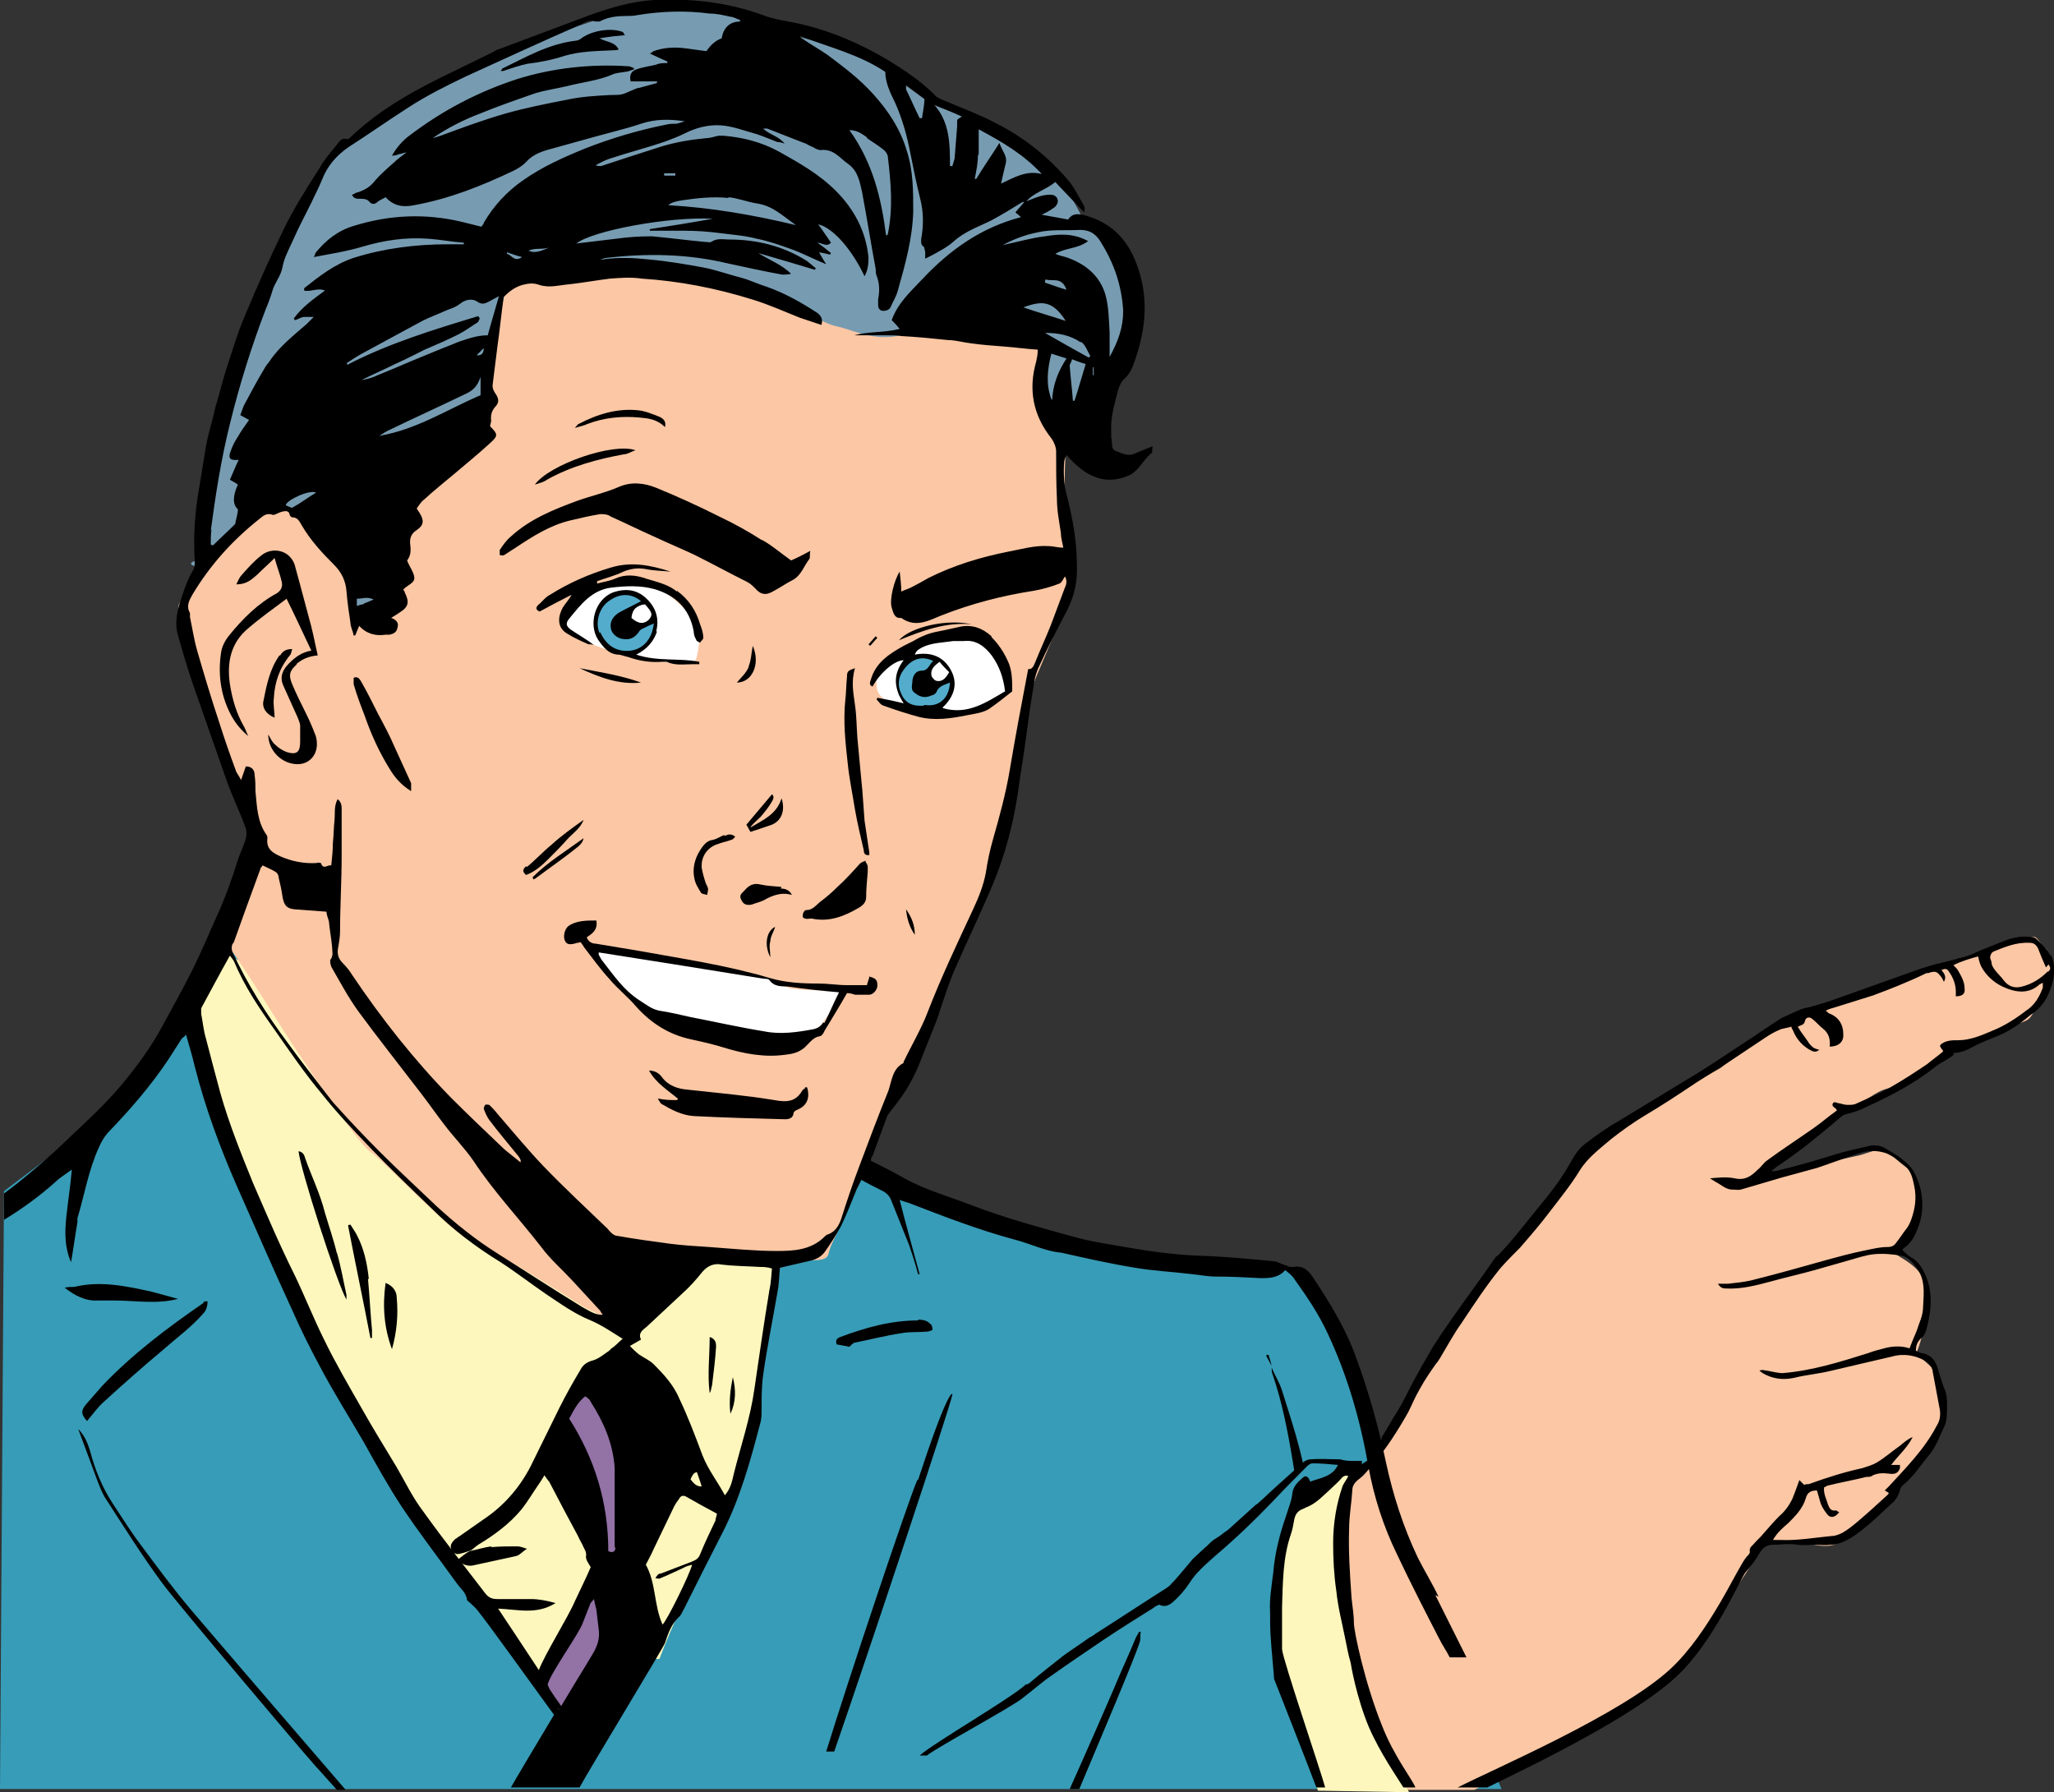
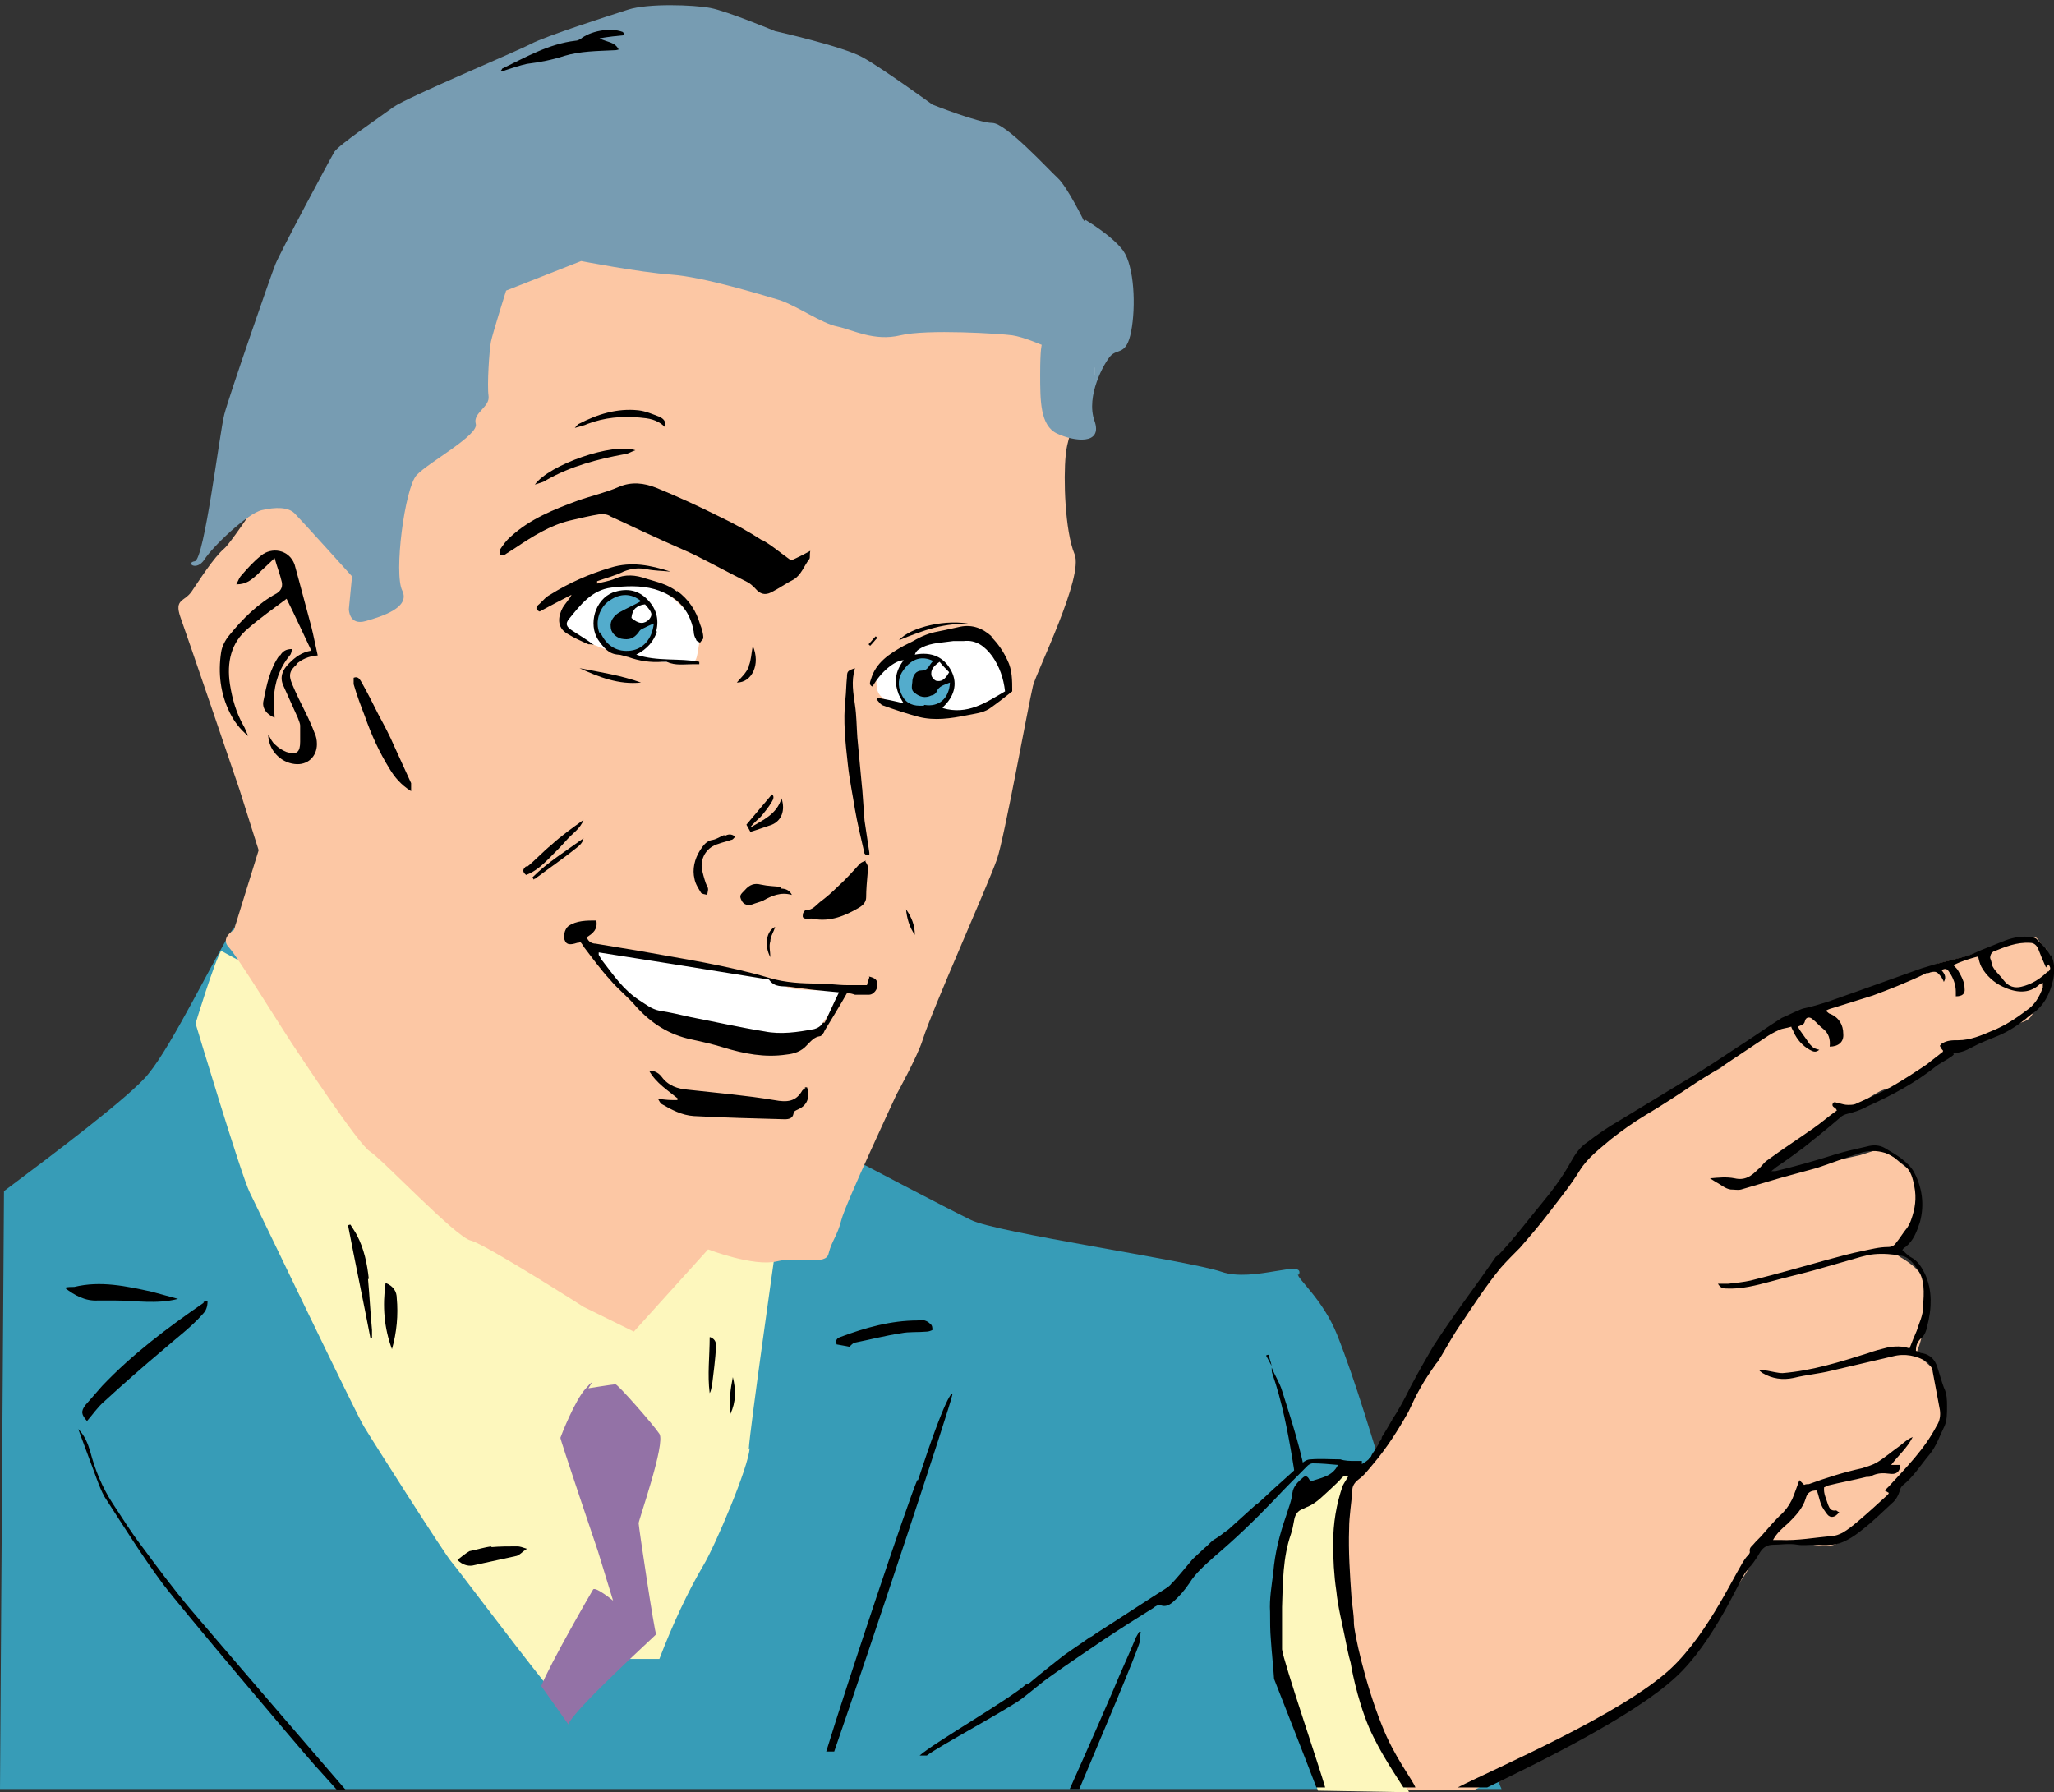
<svg xmlns="http://www.w3.org/2000/svg" id="Layer_1" version="1.1" viewBox="0 0 257.3 224.5">
  <rect x="0" y="0" width="257.3" height="224.5" fill="#333333" stroke="none" />
  <defs>
    <style>
      .st0 {
        fill: #9372a6;
      }

      .st0, .st1, .st2, .st3, .st4 {
        fill-rule: evenodd;
      }

      .st5 {
        fill: #53accc;
      }

      .st6, .st1 {
        fill: #fff;
      }

      .st7 {
        fill: #fcc7a4;
      }

      .st3 {
        fill: #fdf7bd;
      }

      .st8 {
        fill: #779cb2;
      }

      .st4 {
        fill: #379cb7;
      }
    </style>
  </defs>
  <path class="st4" d="M29.5,115.8s0,0,0-.1c0,0,0,0,0,.1Z" />
  <path class="st4" d="M29.4,116c0,0,0-.1.1-.2,0,0,0,.1-.1.2Z" />
  <path class="st4" d="M29.4,116c0,0-.1.2-.1.2,0,0,0-.1.1-.2Z" />
  <path class="st4" d="M29.2,116.3s0,0,0,0c0,0,0,0,0,0Z" />
  <path class="st4" d="M29.2,116.3s0,0,0,0c0,0,0,0,0,0Z" />
  <path class="st4" d="M30,115.2c-.1.2-.2.4-.3.5.1-.2.2-.4.3-.5Z" />
  <path class="st4" d="M30,115.2c0,0,0-.1.1-.2,0,0,0,.1-.1.2Z" />
  <path class="st4" d="M30.1,115c0,0,0-.1,0-.1,0,0,0,0,0,.1Z" />
  <path class="st4" d="M30.3,114.6c0,0,0,0,0,0h0Z" />
  <path class="st4" d="M162.7,159.7c.9-2.1-5.7,1-9.7-.4-4.1-1.4-28.3-4.9-31.4-6.5-3.1-1.5-14.3-7.4-14.3-7.4l-78.1-29.1c-2.5,3.9-7.5,14.4-10.6,18.2-2.1,2.7-12.1,10.2-18.1,14.7l-.5,74.9h188.1c-.9-1.7-6.8-19.6-7.3-20.3-5.4-8.9-8.5-24.5-13.3-36.6-1.8-4.5-5.1-7.1-4.9-7.6Z" />
  <path class="st4" d="M30.3,114.7s0,0,0,0c0,0,0,0,0,0Z" />
  <path class="st4" d="M30.2,114.8s0,0,0-.1c0,0,0,0,0,.1Z" />
  <path class="st3" d="M93.8,181.5c.1-2.2,3.3-24.7,3.3-24.7L27.7,119.1c-.9,1.5-3.2,9.1-3.2,9.1,0,0,5.7,19,6.8,21.2s13.5,28.1,14.3,29.3c.7,1.2,10.3,16.3,11,17,.4.4,7.2,9.5,11.5,14.9l2.4,3.6-.6-6.4h12.7c1.6-4.2,3.6-8.5,5.5-11.7,1.5-2.5,5.7-12.4,5.8-14.7Z" />
  <path class="st0" d="M82.2,204.7c-.2-.1-2.2-13.5-2.2-13.9s3.4-10,2.6-11.2-5.2-6.2-5.5-6.2-3.4.5-3.4.5c0,0,1.1-1.6-.3,0-1.4,1.5-3.1,5.9-3.2,6.2,0,.3,4.7,14.2,4.7,14.2l1.9,6.2s-2.2-1.8-2.5-1.4c-.2.3-5.5,9.5-6.5,12.1l3.4,4.8c.5-1.7,11.1-11.3,11-11.3Z" />
  <path class="st7" d="M136.4,48.2s-2.6-11.2-3.8-10.9c-1.2.2-57.7-9.5-57.7-9.5l-17.6,6.9-16.9,17.2c-2.9,2.8-10.9,15.6-12.3,16.8-1.4,1.2-3.2,4.1-4.1,5.4-.9,1.3-2.2.9-1.4,3.2.8,2.2,7.4,21.6,7.4,21.6l2.4,7.6-3.1,10s-1.8,1-.6,2.2c1.1,1.2,6.6,10.1,7.8,11.9,1.2,1.8,8.3,12.6,9.8,13.6,1.6,1,10.8,10.8,12.7,11.2,1.9.5,14.1,8.3,14.1,8.3l6.3,3.1,9.3-10.3s5.7,2.2,8.6,1.5c2.9-.7,6.2.6,6.5-1,.4-1.6,1.1-2.2,1.6-4.2.5-2,6.9-15.7,6.9-15.7,0,0,2.7-4.9,3.3-6.9,1.2-3.8,8.1-19.2,9.3-22.6.9-2.6,3.9-19.2,4.5-21.7.5-1.9,6.4-13.7,5.2-16.5-1.2-2.9-1.4-9.5-1.1-12.4.2-2.9,3-8.8,3-8.8Z" />
  <path class="st8" d="M135.8,27.7s-2.1-4.3-3.3-5.4-6.5-6.9-8.2-6.9c-1.7,0-7.5-2.3-7.5-2.3,0,0-6.2-4.5-8.7-5.9-2.5-1.4-11-3.3-11-3.3,0,0-6-2.5-8.1-2.9-2.1-.4-7.8-.6-10.3.2-2.5.8-10.3,3.3-12.2,4.3-1.9,1-15.3,6.6-17.2,7.9-1.9,1.4-6.8,4.7-7.4,5.6-.6,1-6.8,12.6-7.4,14.1-.6,1.5-5.8,16.5-6.4,18.8-.6,2.3-2.5,18.2-3.7,18.4-1.2.2.2,1.3,1.2-.2,1-1.6,5.4-5.8,7.2-6.2,1.7-.4,3.3-.4,4.1.4.8.8,7.2,7.9,7.2,7.9l-.4,4.1s0,2.1,2.1,1.5c2.1-.6,5.6-1.7,4.6-3.8-1.1-2.1.3-12.9,1.8-14.5,1.5-1.6,7.8-5,7.4-6.4-.4-1.4,1.8-2.1,1.6-3.5-.2-1.4.1-5.8.3-6.8.2-1,1.9-6.4,1.9-6.4l9.4-3.7s7.2,1.4,11.3,1.7c4.1.3,11.2,2.5,13.6,3.2,2.3.8,5.2,2.9,7.2,3.3,1.9.4,4.6,1.9,7.9,1.1,3.3-.8,12.6-.2,14,0,1.4.2,3.7,1.2,3.7,1.2,0,0-.2.4-.2,3.7s0,6.4,2.1,7.4c2.1,1,5.8,1.5,4.7-1.6-1.1-3.1,1.2-7.2,2-8.1.9-1,2,0,2.6-3.1.6-3.1.4-8.1-1-10.1-1.4-1.9-4.8-3.9-4.8-3.9Z" />
  <path class="st1" d="M96.4,122.5s-8.1-1.7-9.2-1.7-13.2-2.1-13.2-2.1c.6.9,4.2,6.1,6.4,7.4,2.2,1.2,12.6,4.2,14.7,4.2s5.2,0,6.6-.8c1.4-.8,3.9-5.4,3.9-5.4,0,0-6.3,0-6.9-.4-.6-.4-2.3-1.1-2.3-1.1Z" />
  <path class="st6" d="M81.5,73.2c-4.8-.6-8.2,1.3-8.2,1.3-1.6,1-3.2,2.6-3,3.4.2.8,1.7,1.4,2.1,1.9s5.9,2.5,7,2.6c1.1.1,4.3.7,5.2.6,1,0,1.5.4,2.2,0,.5-.3.5-.7.8-2.5.2-1.5,0-1.6-.5-2.6s-4-4.4-5.6-4.6Z" />
  <path class="st6" d="M123.8,80.4c-1.6-.6-5.5-.6-6.3-.4-.8.3-3.4,1.1-3.4,1.1-1.4.7-2.2,1-3.2,2.5-1,1.5-1.2,1-1.1,2.1,0,1.1.5,1.6,1.3,2.1s4.9,1.4,6.2,1.4c1.2,0,4,.5,5.2-.3,1.2-.8,2.8-1.4,3.3-1.8.5-.4.9-.5.8-1.2,0-.7-1.1-4.9-2.7-5.5Z" />
  <path class="st5" d="M79.4,78.2c-.5-.2-.6-1.2-.2-1.8l1.7-1s-1.5-1-2.1-1.1c-.6-.1-2.3.4-2.9.8-.5.4-1.2,1.8-1.4,2.5-.2.7.3,2,.7,2.7.4.8,1.7,1.3,2.6,1.5.8.2,1.8,0,2.8-.6,1-.5,1.1-1.4,1.4-2.3.4-.9,0-1.3,0-1.3,0,0-2,.7-2.6.5Z" />
  <path class="st5" d="M119,84.9s-1.2,1.1-1.6,1c-.4-.1-1.2-1.1-1.3-1.4,0-.3,1.1-1.7,1.1-1.7,0,0,.1-.5-.4-.6-.5-.1-2.6.2-2.6.2-.6.5-1.7,1.7-1.7,2.4s-.2,2,.2,2.4c.4.4,1.8,1.5,2.6,1.5.7,0,2.2,0,2.6-.4.4-.4,1.3-2,1.2-2.4v-.5c0,0-.1-.6-.1-.6Z" />
  <path d="M164.3,192c-.1-2.1-.2-4.2-.6-6.2-.6-3.9-1.9-7.8-3.1-11.6-.3-1-.9-1.9-1.3-2.9,0,.3,0,.6.1.8,1.2,3.5,1.9,7.1,2.5,10.7.9,5.2,1,10.5,1.4,15.8.1,1.5.3,2.9,1,4.3.2-.4.3-.7.3-1.1,0-.6,0-1.2,0-1.8-.1-2.7-.2-5.4-.4-8.1Z" />
  <path d="M159.4,171.2h0s0,0,0,0c0,0,0,0,0,0,0,0,0,0,0,0,0,0,0,0,0,0Z" />
  <path d="M25.5,163.2c-4.5,3.1-8.9,6.4-12.7,10.4-.7.8-1.4,1.6-2.1,2.4-.6.8-.5,1.2.2,2,.7-.8,1.3-1.7,2.1-2.4,2.4-2.2,4.9-4.4,7.4-6.5,1.7-1.5,3.5-2.8,5-4.5.4-.4.6-.9.6-1.6-.2,0-.4,0-.5.1Z" />
  <path d="M9.3,161.2c-.4,0-.8,0-1.2.1,1.3,1,2.6,1.7,4.2,1.6.7,0,1.3,0,2,0,2.6,0,5.3.5,8-.2-1.1-.3-2.2-.6-3.3-.9-3.2-.7-6.4-1.4-9.7-.6Z" />
  <path d="M115,165.4c-3.4,0-6.6.9-9.8,2.1-.5.2-.5.5-.4.9.6.1,1.1.2,1.6.3.2-.2.4-.4.6-.5,2-.4,3.9-.9,5.9-1.2,1-.2,2.1-.1,3.2-.2.2,0,.5-.1.7-.2,0-.3,0-.6-.3-.8-.4-.4-.9-.5-1.5-.5Z" />
  <path d="M114.9,185.4c-1.2,2.8-8.7,25.2-11.4,34h1c4.4-12.7,14.5-43.1,14.8-44.7,0-.4-.8,0-4.3,10.7Z" />
  <path d="M159.4,171.2h0c0,0,0,0,0-.1,0,0,0,0,0,.1Z" />
  <path d="M158.6,169.8c.2.4.5.9.7,1.3-.1-.5-.3-1-.4-1.4,0,0-.2,0-.3.1Z" />
  <path d="M159.4,171.2h0s0,0,0,0h0Z" />
  <path d="M159.4,171.2h0s0,0,0,0Z" />
  <path class="st6" d="M128,25.3s0,0,0,0c0,0,0,0,0,0,0,0,0,0,0,0Z" />
  <polygon class="st6" points="58.9 194.2 58.9 194.2 58.9 194.2 58.9 194.2" />
  <path class="st6" d="M136.9,47c0,0,.1,0,.2,0,0-.3,0-.7,0-1,0,0-.1.7-.1,1Z" />
  <path d="M95.5,67.7c-1.7-1.1-3.5-2.1-5.4-3-2.6-1.3-5.2-2.5-7.9-3.6-1.5-.6-3.1-.8-4.7-.1-1.6.7-3.4,1.1-5.1,1.7-3,1.1-6,2.3-8.4,4.5-.6.5-1,1.1-1.4,1.7,0,.1,0,.5,0,.6.1.1.5.1.6,0,.5-.3.9-.6,1.4-.9,2.1-1.4,4.3-2.8,6.8-3.4,1.3-.3,2.5-.6,3.8-.8.4,0,.9,0,1.3.3,1.8.8,3.6,1.7,5.4,2.5,1.7.8,3.4,1.5,5.1,2.3,2.2,1.1,4.4,2.3,6.6,3.4.4.2.7.5,1,.8.6.7,1.2.9,2,.5,1-.5,1.8-1.1,2.8-1.6,1-.6,1.3-1.7,2-2.6.1-.2,0-.5.1-1-.9.5-1.7.9-2.4,1.2-1.3-.9-2.4-1.9-3.7-2.6Z" />
  <path d="M108.9,122.3c0,.3-.2.6-.3,1.1-.8,0-1.6,0-2.5,0-1.2,0-2.4-.2-3.5-.2-2.1,0-4.2-.1-6.2-.7-5.4-1.6-10.9-2.4-16.4-3.4-1.8-.3-3.6-.6-5.4-.9-.4,0-.9-.2-1.1-.8.8-.5,1.4-1,1.2-2.1-1.2,0-2.5,0-3.5.7-.5.4-.7,1.4-.4,1.9.2.4.6.5,1.5.2.1,0,.2,0,.4-.1.2.2.3.4.5.7,1,1.3,2,2.7,3.2,4,1,1.2,2.3,2.2,3.3,3.4,1.9,2.1,4.1,3.5,6.9,4.1,1.4.3,2.7.6,4,1,2.6.8,5.2,1.3,7.9.9,1-.1,1.9-.4,2.6-1.2.5-.5.9-1,1.6-1.1.2,0,.5-.4.6-.7.9-1.5,1.9-3.1,2.8-4.7.4,0,.7.1,1,.2.6,0,1.2,0,1.8,0,.5,0,1.1-.7,1-1.3,0-.6-.3-.8-1.1-1ZM103.1,128.1c-.2.4-.7.7-1.1.8-2.1.4-4.2.7-6.2.3-3.1-.5-6.2-1.2-9.3-1.8-1.3-.3-2.6-.6-3.9-.8-1-.2-1.7-.8-2.5-1.3-2-1.3-3.2-3.1-4.6-4.9-.2-.2-.3-.5-.5-.8,0,0,0-.2,0-.3,3.2.5,6.3,1,9.5,1.5,3.7.6,7.5,1.2,11.2,1.8.2,0,.6,0,.7.2.7.9,1.6.7,2.5.8,2,.3,4,.5,6.2.7-.7,1.4-1.2,2.6-1.8,3.8Z" />
  <path d="M37.1,83.2c.7-.6,1.5-1,2.7-1.1-.3-1.3-.5-2.4-.8-3.6-.5-1.9-1-3.7-1.5-5.6-.2-.7-.4-1.5-.6-2.2-.7-1.9-2.9-2.2-4.2-1.1-.9.7-1.7,1.6-2.4,2.4-.3.3-.4.6-.7,1.2,1.3,0,1.9-.6,2.6-1.2.7-.7,1.4-1.3,2.2-2.1.3,1.1.7,2.1.9,3,.1.5,0,1-.6,1.4-2.4,1.3-4.3,3.2-6,5.3-.5.6-.9,1.4-1,2.1-.4,2.6-.1,5.2,1.1,7.6.5,1,1.2,2,2.3,2.9-.3-.6-.4-1-.6-1.3-.9-1.6-1.4-3.3-1.7-5.2-.4-2.7.1-5.2,2.3-7,1.5-1.3,3.2-2.5,4.8-3.7,1.1,2.2,2.1,4.4,3.1,6.5-1.2.2-2,.8-2.8,1.6-.8.8-1.2,1.7-.7,2.8.6,1.3,1.2,2.7,1.8,4,.1.3.3.7.3,1,0,.7,0,1.3,0,2,0,1.3-.4,1.7-1.7,1.3-.5-.2-1-.5-1.4-.9-.4-.3-.6-.8-.9-1.3,0,1.9,1.5,3.5,3.3,3.7,1.6.2,2.8-.9,2.8-2.5,0-.5-.1-1-.3-1.4-.3-.8-.7-1.7-1.1-2.5-.6-1.2-1.2-2.4-1.7-3.6-.5-1.2-.3-1.7.6-2.5Z" />
  <path d="M124.2,79.7c-1.1-1-2.4-1.5-3.9-1.2-.9.2-1.8.4-2.8.6-1.1.2-2.1.6-3.1,1.2-.4.2-.8.4-1.2.6-1.8,1-3.5,2.1-4.1,4.2-.1.3-.3.7.2.9,1-1.8,2.8-3.3,3.9-3.3-1.3,1.7-1.3,3.4,0,5.4-1.2-.3-2.2-.5-3.3-.7,0,0,0,.1-.1.2.3.3.5.7.9.8,1.4.5,2.9,1,4.4,1.4,2,.5,4,.2,6-.2,1-.2,2-.3,2.8-.8,1-.7,1.9-1.4,2.9-2.2,0-1.4,0-2.7-.6-3.9-.5-1.1-1.2-2.1-2-2.9ZM115.7,88.4c-.2,0-.3,0-.5,0-1.1,0-1.9-.5-2.3-1.5-.5-1-.4-2.1.3-3,1-1.4,2.3-1.8,3.7-1.1-.5.4-.6,1.2-1.4,1.2-.8,0-1.1.6-1.2,1.2,0,.6-.3,1.2.3,1.6.6.5,1.3.7,2.1.3.2,0,.5-.2.6-.4.3-.8,1-.9,1.7-1.2-.1,2-1.4,3.1-3.2,2.8ZM117.7,82.9c.4.5.8.9,1.2,1.3-.4.7-.8,1.2-1.5,1.1-.3,0-.6-.4-.7-.6-.2-.8.3-1.3,1-1.8ZM118.1,88.6c1.4-1.3,1.9-2.9,1.1-4.5-.9-1.8-2.5-2.5-4.6-2.1.2-.6.6-.7.9-.9,1.2-.6,2.6-.6,3.9-.8.4,0,.9,0,1.3,0,1.6-.2,2.7.7,3.6,1.9.9,1.3,1.4,2.7,1.6,4.4-2.4,1.4-4.7,3-7.8,2.1Z" />
  <path d="M100.9,136.3c-.1,0-.3.2-.4.3-.8,1.4-1.9,1.5-3.5,1.2-3.6-.6-7.2-.9-10.8-1.3-1.3-.1-2.5-.5-3.3-1.6-.3-.4-.8-.8-1.6-.8.9,1.6,2.4,2.5,3.6,3.5,0,0,0,.2-.1.2-.7,0-1.5,0-2.4-.2.2.3.3.6.5.7,1.2.7,2.5,1.4,4,1.5,3.8.2,7.6.3,11.4.4.5,0,1-.1,1.1-.7,0-.3.3-.4.5-.5,1.2-.5,1.6-1.5,1.2-2.8-.2,0-.3,0-.3,0Z" />
  <path d="M84.8,74.1c-1.1-.9-2.5-1.2-3.8-1.6-1.4-.5-2.7-.6-4,0-.7.3-1.5.4-2.2.6,0,0,0-.2,0-.3,1.1-.4,2.3-.7,3.3-1.2,1-.4,1.9-.5,2.9-.3,1,.2,2,.2,3,.3-2.5-.8-4.9-1.3-7.5-.5-2.7.8-5.2,1.9-7.6,3.4-.6.3-1,.9-1.5,1.3-.3.3-.3.6.2.8,1.3-.7,2.6-1.4,4-2.1-.3.6-.8,1.1-1.1,1.6-.6,1.1-.8,2.5.6,3.3.8.5,1.7.9,2.6,1.3.2,0,.5,0,.7.1-.9-.7-1.8-1.2-2.7-1.8-.8-.5-.9-.9-.4-1.5,1.4-1.7,2.8-3.6,5.3-3.9,1.8-.2,3.6-.3,5.4.2,2.7.8,4.4,2.5,4.9,5.3,0,.3.1.7.3,1,0,.2.3.3.5.4.1-.2.4-.4.4-.6,0-.6-.2-1.2-.4-1.7-.5-1.7-1.4-3.1-2.9-4.2Z" />
  <path d="M82.2,79.1c.4-1.6,0-3-1.3-4.2-1.2-1.1-2.6-1.2-4.1-.7-2.3.9-3.1,4-1.9,5.9.7,1,1.3,1.8,2.5,1.9.4,0,.8.2,1.3.3,1.4.5,2.8.7,4.2.6.2,0,.4,0,.6,0,1.1.5,2.2.3,3.3.3.3,0,.6,0,.8,0,0-.1,0-.2,0-.3-2.5-.5-5.2,0-7.9-.9,1.4-.7,2.2-1.7,2.6-2.9ZM81.3,77.6c-.6.6-1.3.6-2.2-.2.1-1.1.7-1.6,1.7-1.7.9,1,1,1.3.5,1.9ZM75.1,79.3c-.6-1.4,0-3.3,1.3-4.1,1.3-.9,2.7-.9,3.9.1-.9.5-1.8.9-2.7,1.4-.7.4-1.2,1.1-1.1,1.8,0,.7.6,1.3,1.3,1.5,1,.2,1.6,0,2.2-.8.1-.2.3-.4.6-.5.4-.2.8-.4,1.3-.6-.2,1.9-1.3,3.2-2.9,3.4-1.6.2-3-.5-3.8-2.3Z" />
  <path d="M108,98.8c-.2-2.1-.4-4.2-.6-6.4-.1-1.4-.1-2.8-.3-4.1-.2-1.5-.5-2.9,0-4.6-.9.3-1,.4-1,1.1-.1.9-.1,1.9-.2,2.8-.3,2.7,0,5.4.3,8.1.2,1.9.6,3.8.9,5.7.3,1.7.7,3.4,1.1,5.1,0,.3.1.7.7.6,0-.1,0-.2,0-.3-.2-1.3-.4-2.6-.6-4-.1-1.4-.2-2.8-.3-4.1Z" />
  <path d="M108.5,107.8c-.3.1-.6.2-.8.4-.9,1-1.8,2-2.8,2.9-.7.7-1.4,1.3-2.2,1.9-.5.4-.9,1-1.7,1-.2,0-.3.2-.4.4,0,.1-.1.4,0,.5,0,.1.3.2.5.2.3,0,.5-.1.8,0,2.1.4,4-.4,5.7-1.4.5-.3.9-.7.9-1.3,0-1,.1-2,.2-3.2,0-.1,0-.4,0-.6,0-.3-.2-.5-.3-.7Z" />
  <path d="M49.4,93.5c-.6-1.4-1.3-2.7-2-4-.7-1.4-1.4-2.8-2.2-4.2-.2-.3-.4-.6-.9-.4,0,.3,0,.6,0,.8.4,1.4.9,2.7,1.4,4,.8,2.3,1.8,4.5,3.1,6.6.6,1,1.4,2,2.7,2.8,0-.5,0-.8,0-1-.7-1.5-1.4-3.1-2.1-4.6Z" />
  <path d="M67,60.7c.6-.2,1.1-.3,1.5-.6,3-1.7,6.4-2.6,9.7-3.2.4,0,.8-.3,1.4-.5-2.8-1-10.8,1.8-12.6,4.3Z" />
  <path d="M35,82.1c-1.2,1.7-1.6,3.7-2,5.7-.2.9.4,1.7,1.4,2.1,0-.8-.2-1.6-.1-2.4.1-2,.7-3.8,2-5.4.2-.2.2-.5.3-.8-.8,0-1.2.3-1.5.8Z" />
  <path d="M97.9,111.1c-.9-.1-1.7-.1-2.6-.3-.8-.2-1.4,0-2,.7-.6.6-.7.7-.4,1.3.3.6.8.6,1.3.5.5-.2,1-.3,1.4-.5,1.1-.6,2.2-1.1,3.6-.7-.3-.6-.8-.8-1.4-.8Z" />
  <path d="M65.9,108.5c-.3.3-.6.6,0,1.1,1.1-.4,2-1.2,2.8-2,.8-.8,1.6-1.6,2.3-2.4.7-.8,1.7-1.4,2.1-2.5-1.4,1-2.8,2-4,3.1-1.1.9-2,1.9-3.1,2.8Z" />
  <path d="M82.6,52.2c-.8-.3-1.7-.7-2.6-.8-2.7-.3-5.2.5-7.5,1.7-.1,0-.2.2-.5.5.7-.2,1.2-.3,1.6-.5,2.1-.8,4.3-1,6.5-.8,1.1.1,2.2.2,3.2,1.2.2-.8-.3-1.1-.7-1.3Z" />
  <path d="M90.7,104.6c-.5.2-.9.5-1.4.6-.8.1-1.2.7-1.6,1.3-.7,1.1-1,2.4-.7,3.6.1.6.5,1.2.8,1.7.1.2.5.2.8.3,0-.2.1-.5.1-.7,0-.3-.2-.5-.3-.8-.2-.6-.4-1.3-.5-1.9-.1-1.4.7-2.6,2.1-3,.5-.2,1.1-.3,1.6-.5.2,0,.3-.2.5-.4-.5-.4-.9-.3-1.3-.1Z" />
  <path d="M94,103.6c.4-.5.9-.9,1.3-1.3.5-.6,1-1.2,1.4-1.9.2-.3.3-.7,0-.9-1.1,1.3-2.1,2.5-3.2,3.8.1.2.3.5.5.9,1-.3,1.8-.6,2.7-.9,1.2-.5,1.7-1.8,1.2-3.3-.6,2-2.3,2.7-3.8,3.6Z" />
  <path d="M80.3,85.5c-2.5-.9-5.1-1.3-7.7-1.8,2.4,1.1,4.9,2.1,7.7,1.8Z" />
  <path d="M66.9,110.1c.2,0,.3-.2.5-.3,1.6-1.2,3.2-2.3,4.7-3.5.4-.3.9-.7,1-1.3-2.2,1.6-4.5,3-6.4,4.9,0,0,.1.2.2.3Z" />
  <path d="M112.6,80.2c2.9-1.2,5.9-2.3,9.1-2-3-.7-7.6.3-9.1,2Z" />
  <path d="M93.8,83.5c-.3.8-1,1.4-1.5,2,1.9,0,3-2.3,2-4.6-.2,1-.2,1.8-.5,2.5Z" />
  <path d="M114.6,117.1c0-1.2-.4-2.2-1.1-3.2.1,1.1.4,2.2,1.1,3.2Z" />
  <path d="M97.1,116.1c-1.1.5-1.4,2.3-.6,3.8,0-.7-.2-1.4,0-2,0-.6.4-1.1.6-1.8Z" />
  <path d="M108.8,80.7c0,0,.1.1.2.2.3-.3.6-.7.9-1,0,0-.1-.1-.2-.2-.3.3-.6.7-.9,1Z" />
-   <path d="M42.2,157c-.4-1.7-1-3.4-1.5-5.1-.6-2.4-1.7-4.6-2.5-6.9-.1-.4-.3-.7-.8-.8.2,2.2,4.8,16.5,6,18.6,0-.3,0-.4,0-.6-.4-1.8-.7-3.6-1.2-5.3Z" />
  <path d="M46.2,160.2c-.2-1.9-.6-3.8-1.5-5.5-.2-.4-.5-.8-.8-1.3,0,0-.2,0-.3.1.9,4.7,1.9,9.4,2.8,14.1,0,0,.1,0,.2,0,0-.3,0-.7,0-1-.2-2.1-.3-4.2-.5-6.4Z" />
  <path d="M61.6,193.7c-.9.1-1.8.4-2.8.6h0c-.5.3-1,.7-1.5,1.1.6.6,1.3.8,1.9.7,1.8-.4,3.7-.8,5.5-1.2.4-.1.7-.5,1.3-.9-.6-.2-.9-.3-1.2-.3-1.1,0-2.2,0-3.3.1Z" />
  <path d="M58.9,194.2s0,0,0,0h0Z" />
  <path d="M48.3,160.7c-.4,2.9-.2,5.6.8,8.3.6-2.1.8-4.3.6-6.4,0-.8-.4-1.5-1.4-1.9Z" />
  <path d="M78,4c-1.6-.6-4.1-.1-5.3.9-.2.1-.4.2-.6.2-3.4.4-6.3,2.1-9.2,3.5,0,0,0,.1-.2.3.3,0,.4,0,.6-.1.9-.3,1.8-.6,2.7-.8,1.6-.2,3.2-.5,4.7-1,2-.6,4.1-.6,6.1-.7.2,0,.4,0,.7-.1-.5-1-1.5-.9-2.4-1.4,1.2-.2,2.1-.3,3.2-.4-.2-.2-.2-.3-.2-.3Z" />
  <path d="M88.9,167.5c0,2.4-.3,4.7,0,7,.2-.3.2-.7.3-1,.2-1.6.4-3.2.5-4.8,0-.4,0-.9-.7-1.2Z" />
  <path d="M91.5,177.1c.7-1.5.7-3,.3-4.6-.3,1.5-.5,3-.3,4.6Z" />
  <path class="st4" d="M194,159.7c-1.5-1.9-2.8-3-4.3-4.1-.5.6-1.8,2.2-1.8,2.2-2.8,4.1-16.8,26.3-17.4,26.2-.1,0-.6-.7-.7-.7-.7,0-1.3.2-2,0,0,0-.2-.6-.2-.6-.6,0-.7.5-1.3.4-.5,0-.9,0-1.4,0,0,0-.5-.2-.5-.2-.2,0-.7.2-.8.3-.4.4-.8.7-1.3,1-1.3,1.5-3.1,2.5-4.5,3.9-.2.2,0,.5-.1.6-.4.4-.6.6-1.1.9-.6.5-1.3,1.3-1.9,1.7-.7.6-1.8,1.2-2.5,1.8-.4.3-4.7,5.4-4.9,5.5-.2.1-4.3,2.7-4.5,2.8-2.1,1.8-4.4,3.1-6.8,4.4-2.1,1.8-4.4,3.3-6.5,5.1-.2.2-.4.4-.7.5,0,0-.5.4-.5.5-1.7,1.6-3.1,2.4-4.9,4l86.7-12.3s-12.2-38.9-16.1-43.9Z" />
  <path class="st3" d="M169.6,184l-3.6,2.4-3.6,2s-1.4,1.9-1.6,4c-.2,2.1-.7,5.9-.8,7.6,0,1.7-.6,7.3-.6,7.3l5.7,17,11.4.2s-7.4-18.5-7.9-22.6c-.6-4.2-.8-8.2-.3-11.3.6-3.1,1.3-6.5,1.3-6.5Z" />
  <path class="st2" d="M208.3,152.1c-1,.8-2,1.6-3,2.5-.2.2-.4.4-.6.6-1,1.5-2.1,3-3.1,4.6-.7,1-1.2,2.1-1.8,3.2-.5.8-.9,1.6-1.7,2.3,0-.7.2-1.2.5-1.7.8-1.7,1.5-3.4,2.3-5.1.5-1.2,1.1-2.3,1.7-3.5.5-1.1,1.3-1.8,2.5-2.1.9-.3,1.9-.6,2.8-.9.2,0,.3,0,.5,0,0,0,0,.1,0,.2Z" />
  <path class="st2" d="M213.5,164.9c-.4.3-.6.6-.9.8-1.3.7-2.2,1.6-3.2,2.7-1,1.1-2.1,2.1-3.2,3.2,0,0,0,0-.2,0,.4-.6.7-1.2,1-1.8.7-1.1,1.4-2.2,2.1-3.3.9-1.3,2.4-1.7,3.9-1.7,0,0,.1,0,.4.2Z" />
  <path class="st2" d="M204.4,163.3c0,.4,0,.7-.3.9-.4.3-.8.6-1.1,1-.1.1-.2.3-.2.5.1.4-.2.8-.6,1.1-.3.3-.7.6-1.3.3.5-.4.9-.9,1.4-1.3-.1-.1-.2-.3-.3-.4.5-1,1.3-1.6,2.4-2.2Z" />
  <path class="st2" d="M196.6,199.2c0-1.6.8-4.6,1.5-5.2-.1,1.9-.4,3.7-1.5,5.2Z" />
  <path class="st2" d="M203.8,161.8c.8-1.2,1.7-2,2.7-2.7,0,1-1.5,2.4-2.7,2.7Z" />
  <path class="st2" d="M229.9,134c-.4.2-.7.5-1.1.7-.6.4-1.1.7-1.7,1.1-.2.1-.4.2-.6-.2.9-.9,2.1-1.4,3.3-1.8,0,0,0,.1,0,.2Z" />
  <path class="st2" d="M206,161.2c-.1.2-.1.6-.3.7-.7.5-1.3,1.2-2.4,1.4.7-1.1,1.5-1.7,2.5-2.2,0,0,.1.1.2.2Z" />
  <path class="st2" d="M199.5,193.4c.2.7-.2,2.7-.9,3.6,0-1.4.5-2.5.9-3.6Z" />
  <path class="st2" d="M201.3,192.9c.5.6.2,1.1,0,1.6,0,.4-.3.7-.9.6,0-.8.3-1.5.8-2.2Z" />
  <path class="st2" d="M195.4,200.5c-.1-.9.3-1.7.6-2.6-.1.9,0,1.8-.6,2.6Z" />
  <path class="st2" d="M135.2,224.1c2.6-6.2,7-16.5,7.6-18.5.1-.4,0-.8.1-1.2,0,0-.1,0-.2,0-.1.2-.3.5-.4.7-.9,2.2-1.9,4.3-2.8,6.5-.2.5-3.3,7.6-5.5,12.5h1.2Z" />
  <g>
    <path class="st7" d="M239.7,147c0,0,0,0,.1,0,0,0-.1,0-.1,0Z" />
    <path class="st7" d="M235.1,144.1s0,0-.1,0c0,0,.1,0,.1,0Z" />
    <path class="st7" d="M256.3,119c-.9-.9-1-1.8-1.7-1.6-.7.2-1.9.2-2.3.4s-3.5,1.1-3.5,1.1l-2.5.9-3.5.9-3.9,2-4.4,1.5-3.8,1.1-3.6,1.6-2.1.9-5.2,2.7-4.3,3.3-5.4,3-4.6,3-4.2,2.6-3.2,2.7-4.4,5.8-3.5,4.6-3.3,4-3,4.7-3.7,4.5-2.7,5.9-2.6,3.6-2,3.7-3.3,3.1c-1,1-.6,2-.9,4.8,0,.3-1.2,6-.1,13.2,1.2,7.6,5.3,18.6,7.8,21.2h8.3l11.8-6.2,13.8-8.4s4.2-7,6.7-10.1c2.4-3.1,3.8-6.2,3.8-6.2,0,0,3.4,0,4.8,0,1.5,0,3.5,1,5.3-.4,1.7-1.4,3.7-2.2,5.1-4.4,1.5-2.3,3.5-3.4,4.4-5.1l.9-1.7,1.8-3.2c0-1.5,0-4.3,0-4.3-.3-1.1,0-2-1.2-3-1.2-1-1.8-1.8-1.8-1.8,0,0,.6-1.4.8-2.9.2-1.5,1.3-3,.7-4.1-.5-1.1-.2-1.7-1-2.8-.7-1.1-2.5-2.1-2.5-2.1l-.6-.4,1.4-1.8.7-1.1s1.1-.9.8-1.9c-.3-1,.6-2,0-3.1-.6-1.1-.6-2.3-.6-2.3-1.2-.7-2.5-1.9-2.5-1.9,0,0-1.6-1-2.1-1l-2.2.7-4.5,1-5.3,1.5-2.9.3,3.2-2.7c2.1-1,2.6-1.6,4.2-2.8l1.6-1.3,1.1-1,1.9-1.3c1.3-.2,2.6-1.8,4.4-2.1,1.8-.3,2.2-.6,2.2-.6,0,0,1.1-.5,2.4-1.5,1.3-1.1,2.3-1.5,2.8-2.2.5-.7,1.5-.8,2.7-1.1,1.1-.3,2.1-.6,4-1.8,1.9-1.2,3-.8,3.7-1.9.6-1.1,1.2-1.2,1.6-2.4.4-1.2,1-1.5.9-2.8,0-1.3-.7-3.2-.7-3.2Z" />
    <path class="st7" d="M256.3,119s0,0,0,0c0,0,0,0,0,0Z" />
  </g>
  <path class="st2" d="M256.9,119.8c-.4-.8-1.1-1.5-1.8-2.2-.1-.1-.4-.2-.6-.2-1.1-.2-2.2,0-3.3.4-1,.4-2,.8-3,1.2-.7.3-1.3.6-2,.8-1.1.3-2.3.6-3.5.9-.7.2-1.3.4-2,.6-2.8,1-5.6,2-8.4,3-1.1.4-2.3.8-3.4,1.2-1,.3-1.9.6-2.9.8-.3,0-2.5,1.1-2.8,1.2-1.9,1.2-3.7,2.5-5.6,3.7-2.1,1.4-4.2,2.8-6.4,4.1-2.8,1.7-5.6,3.4-8.4,5.1-1.4.8-2.7,1.7-4,2.7-.9.6-1.5,1.5-2,2.4-1.1,2-2.4,3.7-3.8,5.4-1,1.2-2,2.5-3,3.7-.1.2-.3.3-.5.6,0,0-1.1,1.3-1.7,1.9,0,0-.3.3-.4.3-2.6,3.8-5.4,7.4-7.9,11.3-1,1.7-1.9,3.3-2.8,5-.7,1.4-1.4,2.8-2.3,4.1,0,0,0,0,0,0,0,0,0,.1-.1.2-.4.7-.8,1.4-1.2,2,0,.2-.1.4-.3.6,0,.2-.2.4-.3.6-.2.4-.5.7-.7,1.1,0,0,0,.1-.1.2,0,0-.2.2-.2.2,0,.1-.2.2-.3.3-.1.1-.3.2-.6.4,0-.1,0-.3,0-.4-.2,0-.4,0-.5,0-.1,0-.3,0-.4,0-.6,0-1.2,0-1.8-.2-1.2,0-2.5-.1-3.7,0-.4,0-.8.2-1.1.5-1,.9-2,1.8-3,2.7-.8.7-1.6,1.5-2.4,2.2-.1.1-.2.2-.4.3-1,.9-2.1,1.9-3.1,2.8-.3.3-.6.5-.9.7-.2.2-1.1.8-1.3.9-.4.3-.7.7-1.1,1-.2.2-1.2,1.1-1.5,1.4-.5.6-2.4,2.9-2.6,3-.2.3-.5.5-.8.7-1.3.8-7.1,4.6-8.7,5.6-.3.2-.5.4-.8.5-1.1.8-2.2,1.5-3.3,2.3-1.4,1.1-2.8,2.2-4.1,3.3-.2.2-.4.3-.6.3,0,0,0,0,0,0-1.8,1.7-11.5,7.3-13.3,8.9h.9c1.4-1.1,10.7-6.1,12-7.2,1.2-.9,2.3-1.9,3.6-2.8,2.1-1.5,4.2-2.9,6.4-4.4,2.1-1.4,4.3-2.8,6.4-4.1.2-.2.5-.3.7-.4.6.3,1.1.2,1.7-.3.8-.7,1.5-1.5,2.1-2.4.8-1.3,2-2.3,3.1-3.3,2.6-2.2,5-4.5,7.4-7,1.4-1.5,2.9-3,4.3-4.4.1-.1.4-.3.6-.3,1.1,0,2.1.1,3.2.2-.7,1.5-2.2,1.6-3.5,2.1,0,0,0-.2-.1-.3-.2-.4-.5-.5-.8-.2-.6.5-1.2,1.1-1.3,1.9-.1,1-.5,1.9-.8,2.9-.8,2.3-1.4,4.6-1.6,7.1-.2,1.6-.5,3.3-.4,4.9,0,1.2,0,2.4.1,3.5.1,1.6.3,3.3.4,4.9,0,0,4.6,11.7,5.3,13.6h1.1c-.5-1.9-5.3-16-5.4-17.3,0-1.8,0-3.5,0-5.3.1-3.1.1-6.2,1.1-9.1.2-.6.3-1.1.4-1.7.1-.6.3-1.1.9-1.4.3-.1.6-.3.9-.4,1.1-.5,1.9-1.4,2.8-2.2.5-.5,1-.9,1.4-1.4.3-.3.6-.3.8-.2-.2.4-.5.8-.7,1.2-.8,2.3-1.2,4.7-1.2,7.2,0,2,.1,4,.4,6,.2,2,.7,3.9,1.1,5.9.2,1,.4,2.1.7,3.1,0,.1.7,4.3,2.3,8.1,1.4,3.2,3.5,6.2,4.3,7.5h1.5c-.3-.9-2.7-3.9-4.2-7.8-2.1-5.2-3.5-11.7-3.5-12.8,0-1.1-.2-2.1-.3-3.2-.2-2.9-.4-5.8-.3-8.6,0-1.6.3-3.2.4-4.8,0-.6.3-1,.8-1.4.7-.5,1.2-1.2,1.8-1.9,1.7-2,3.1-4.2,4.4-6.5.5-1,.9-2,1.5-3,.6-1.1,1.3-2.1,2-3.1.2-.2.3-.4.5-.7.9-1.5,1.7-3,2.7-4.4,1.6-2.4,3.1-4.7,4.9-6.9.8-.9,1.6-1.7,2.4-2.5,1.3-1.5,2.6-3,3.8-4.6,1.3-1.7,2.6-3.3,3.7-5.1,1-1.6,2.5-2.7,3.9-3.9,1.4-1.1,2.8-2.1,4.3-3,2.2-1.3,4.3-2.7,6.4-4.1,1.4-.9,2.7-1.7,4.1-2.6,1.5-1,3-2,4.5-3,.6-.4,1.1-.7,1.8-1,.4-.2.9-.2,1.5-.4,0,.2.2.4.3.7.4.9,1.1,1.7,2,2.2.4.2.7.4,1.2,0-.4-.1-.7-.2-.9-.4-.2-.2-.4-.4-.5-.6-.4-.6-.9-1.2-1.3-1.9.4-.2.8-.2.9-.7.1-.5.6-.6,1-.2.4.3.8.8,1.2,1.1.8.6,1,1.4.9,2.3,1.1,0,1.8-.6,1.7-1.6,0-1.1-.5-2-1.6-2.5-.2,0-.3-.2-.6-.4.4-.2.7-.3,1.1-.4,1.6-.5,3.2-1,4.8-1.5,1.1-.4,2.1-.8,3.1-1.2,1.2-.5,2.4-1,3.6-1.6.2,0,.3,0,.5-.1.8-.2.9,0,1.4.6.1.2.2.3.3.6.4-.7,0-1.1-.3-1.5.5-.2.7-.2,1,.3.5.7.8,1.6.8,2.4,0,.2,0,.4,0,.6.8,0,1.2-.3,1.1-1,0-.8-.4-1.5-.8-2.2-.1-.2-.3-.4-.6-.7,1-.5,2-.8,3.1-1.1.1.5.2.9.4,1.3.6,1.1,1.6,2,2.7,2.5,1.5.7,3.2,1,4.6-.3,0,0,.2-.1.4-.2,0,.3,0,.4,0,.6-.4,1.1-1,2.2-2.1,2.9-1.3,1-2.7,1.9-4.2,2.5-1.4.6-2.8,1.2-4.3,1.2-.7,0-1.4,0-2,.4-.1,0-.2.2-.3.3.1.2.2.4.4.6,0,0,0,.2-.1.2-.6.5-1.3,1-1.9,1.5-1.5,1-3,2-4.6,2.9-1.4.8-2.9,1.4-4.4,2.1-.3.1-.6.1-.9.1-.4,0-.7-.1-1.1-.2-.3,0-.6-.3-.8,0-.2.4.2.5.4.7,0,0,0,0,.1.2-1,.7-1.9,1.5-2.9,2.2-2,1.4-4,2.7-5.9,4.1-.4.3-.7.8-1.1,1.1-.8.8-1.6,1.4-2.9,1.1-1-.2-2-.1-3.1,0,.3.2.5.3.8.5.6.3,1.1.8,1.8.9.5,0,.9.1,1.3,0,1.7-.5,3.4-1,5.1-1.5,1.5-.4,2.9-.8,4.4-1.2,1.8-.6,3.6-1.3,5.5-1.9,1-.3,2-.3,3,0,1,.3,1.7,1,2.5,1.6.8.7,1,1.6,1.2,2.6.3,1.5.1,2.8-.4,4.2-.1.3-.3.7-.5,1-.5.6-.9,1.3-1.4,1.9-.2.3-.5.5-1,.5-1.1,0-2.2.3-3.2.5-1.5.3-2.9.7-4.4,1.1-3.2.9-6.4,1.8-9.6,2.6-.9.2-1.9.3-2.8.4-.4,0-.8,0-1.3,0,.3.5.6.6,1,.6,2,.1,3.8-.4,5.7-.9,1.8-.5,3.6-.9,5.4-1.4,1.4-.4,2.8-.8,4.2-1.2,1.1-.3,2.2-.7,3.3-.8,1.1-.1,2.3,0,3.4.2.7.1,1.3.7,1.8,1.4,1.2,1.5,1,3.2.9,5,0,1.1-.5,2-.8,3-.3.7-.6,1.4-.9,2.2-.9-.3-1.8-.3-2.8-.1-.8.2-1.6.4-2.4.7-3.5,1.1-7,2.2-10.7,2.5-.6,0-1.3-.2-1.9-.3-.3,0-.6-.2-1,0,.1.1.3.2.4.3,1.2.7,2.5.9,3.9.6,1.6-.4,3.1-.5,4.7-.9,2.6-.6,5.1-1.2,7.7-1.8,1.5-.4,3-.1,4.3.7.2.1.3.4.5.6.1.2.2.4.2.6.3,1.6.6,3.2.9,4.8.1.7,0,1.4-.4,2-1.5,2.9-3.8,5.2-6,7.6-.2.2-.3.3-.5.5.2.1.3.2.5.3,0,.1-.1.2-.2.3-1.2,1.1-2.4,2.2-3.7,3.3-.6.5-1.2,1-1.9,1.4-.4.2-.9.4-1.3.4-2.2.2-4.3.6-6.5.5-.3,0-.5,0-.9,0,.5-.9,1.2-1.5,1.9-2.1.9-.9,1.8-1.8,2.2-3.1.2-.8.7-1,1.4-1,.2.6.3,1.1.5,1.7.2.5.5.9.8,1.3.4.5,1,.4,1.5-.3-.2,0-.3-.2-.4-.2-.6.1-.8-.2-1-.7-.2-.7-.6-1.4-.5-2.2.1,0,.2-.1.4-.2,1.6-.4,3.3-.7,4.9-1.1.3,0,.6,0,.8-.2.7-.3,1.3-.3,2.1-.2.7.1,1.1-.1,1.3-.7,0,0,0-.2,0-.4-.2,0-.4,0-.5,0-.2,0-.3,0-.6,0,.9-1.2,2-2.1,2.7-3.5-.7.3-1.1.7-1.6,1.1-1,.7-1.9,1.5-2.9,2.1-.5.3-1.2.5-1.8.7-2.3.5-4.5,1.2-6.7,2-.2,0-.4,0-.6.1-.2-.2-.4-.4-.6-.6-.3.8-.6,1.7-.9,2.4-.4.8-.9,1.5-1.6,2.1-.7.7-1.3,1.4-2,2.2-.4.5-.9.9-1.3,1.4-.2.2-.5.4-.4.9,0,.2-.2.4-.4.6-1.1,1.2-4.6,9.5-9.6,14.1-6.2,5.7-21.9,12.4-26.6,14.8h3.7c6.4-3.1,18.3-8.9,23.6-13.8,4.8-4.4,8.1-12.4,8.8-13.2.7-.8,1.3-1.6,1.8-2.5.4-.6.9-.9,1.6-.9,1,0,2-.2,3.1,0,.7.1,1.4,0,2.1,0,.8,0,1.2.1,2,0,1.4,0,2.9-1,4-1.9,1.3-1,2.5-2.2,3.7-3.3.5-.4.8-1,1-1.6,0-.2.2-.5.3-.6,1.4-1.1,2.3-2.6,3.4-3.9.9-1.1,1.3-2.4,1.9-3.6.3-.7.3-1.6.3-2.4,0-.8,0-1.6-.4-2.4-.3-.8-.5-1.6-.8-2.5-.3-1-.9-1.6-1.9-1.8-.3,0-.5-.2-.8-.3,0-.7.2-1.2.8-1.7.3-.3.5-.8.6-1.3.6-2.3.7-4.6-.3-6.7-.4-.8-.9-1.6-1.7-2-.4-.2-.7-.6-1.1-.9.1-.2.2-.3.4-.4,1-.8,1.4-1.9,1.8-3.1.6-2.2.3-4.4-.8-6.4-.3-.5-.8-1-1.3-1.4-.7-.6-1.5-1-2.3-1.5-.7-.4-1.5-.4-2.2-.2-1.3.3-2.7.6-4,1-2.5.8-5,1.5-7.5,2.1-.2,0-.3,0-.5,0,.2-.2.4-.3.6-.5,1.2-.8,2.3-1.6,3.5-2.5,1.5-1.2,3-2.4,4.5-3.7.3-.3.6-.4,1-.5.8-.2,1.7-.5,2.4-.9,3.1-1.4,6.1-3,8.7-5.1.4-.3,2.5-1.4,2.1-1.5,0,0,0-.1,0-.1.8,0,1.6-.3,2.3-.7,1.1-.6,2.2-1,3.4-1.5,1.2-.5,2.4-1.3,3.4-2.1.2-.2.4-.3.6-.5,1.6-1,2.4-2.6,2.8-4.4.2-1,.2-2.2-.3-3.1ZM256.5,121.7c-.9.9-2,1.6-3.3,1.9-.8.2-1.6,0-2.2-.8-.5-.7-1.2-1.2-1.5-2,0-.3-.1-.5-.2-.8,0-.3.1-.6.4-.8,1.5-.6,2.9-1.2,4.6-1.1.5,0,.8.3,1,.7.3.8.6,1.5,1,2.4,0-.1.2-.2.3-.4.3.4.3.6,0,.9Z" />
  <path d="M42.2,224.2h1.1c-3.9-4.5-17.9-20.8-19.5-22.7-2.1-2.5-4.1-5.2-6.1-7.9-1.3-1.7-2.4-3.5-3.6-5.3-1.3-2-2.2-4.2-2.8-6.5-.3-1-.7-2-1.5-2.8.8,2.1,1.5,4.1,2.3,6.2.3.8.6,1.6,1,2.3,2.4,3.7,4.7,7.4,7.3,10.9,2.1,2.8,16.8,20.2,19.1,22.8.3.3,1.7,1.9,2.7,3Z" />
-   <path d="M180.2,200c-.8-1.7-1.8-3.3-2.6-4.9-1.8-3.8-3.1-7.8-4-12-.9-4.3-2.1-8.6-3.6-12.7-1.3-3.8-3.4-7.2-5.6-10.5-.6-.9-1.3-1.4-2.4-1.2-.3,0-.6,0-.9-.2-.5-.1-.9-.4-1.4-.5-3.1-.3-6.2-.6-9.3-.7-3-.1-6-.5-8.9-1-2.2-.4-4.5-.7-6.7-1.3-4.4-1.2-8.8-2.4-13-4-2.8-1.1-5.8-1.9-8.5-3.4-1.4-.8-2.8-1.5-4.2-2.2,0-.2,0-.4.2-.6.6-1.6,1.2-3.3,1.8-4.9.1-.3.4-.6.6-.9.9-1.1,1.7-2.2,2.4-3.5.9-1.6,1.5-3.4,2.2-5.1.5-1.3,1.1-2.6,1.5-4,.5-1.5,1-3,1.6-4.5,1.6-3.7,3.4-7.4,5-11.2,1.5-3.6,2.5-7.4,3.1-11.3.3-2.3.7-4.5,1-6.8.3-2.3.6-4.5,1-6.8.1-.8.3-1.6.7-2.4,1.1-2.4,2.3-4.7,3.5-7,.9-1.8,1.3-3.7,1.2-5.6,0-2.9-.5-5.7-1.2-8.5-.4-1.4-.5-2.9-.4-4.3,0-.3.1-.6.3-1,2.2,2.5,4.6,3.9,7.7,2.6,1.3-.5,1.8-1.9,2.9-2.8.2-.1.1-.5.2-.9-.8.3-1.5.6-2.2.9-.9.4-1.6,0-2.4-.3-.7-.2-.4-1.1-.6-1.7,0-.3,0-.6,0-.8-.1-1.7.4-3.3.8-4.9.2-.7.4-1.3,1-1.8.4-.4.7-.9.9-1.4,1.5-4,2.1-8,.7-12.2-1.1-3.4-3.1-5.7-6.6-6.7-.8-.2-1.6-.4-2.2.5-1.1-.2-2.1-.4-3.3-.6.6-.3,1-.5,1.4-.8.2-.1.4-.3.5-.5.3-.5,0-1.1-.6-1.2-1.3-.1-2.3.5-3.5.9,0,0,0,0,0,0,0,0,0,0,0,0-.3.4-.7.8-1.1,1.3.2.2.4.3.7.6-5,1.3-8.9,4.1-12.3,7.7-1.5,1.6-3.1,3-3.9,5.2.3.3.6.6,1,1.1-2,.5-3.9.3-5.7.8,1.3,0,2.6,0,3.9,0,.7,0,1.4,0,2.1.1,1.9.1,3.9.3,5.8.5.9,0,1.9.3,2.8.4,1.4.2,2.8.3,4.1.4,1.4.1,2.8.3,4.3.4,0,.6-.1,1-.2,1.5-1,3.5-.4,6.7,1.9,9.6.3.4.6,1.1.6,1.6,0,2,0,4,.1,6,0,1.5.3,2.9.5,4.3,0,.6.2,1.2.3,1.8-.7,0-1.3-.2-1.9-.2-1.7-.1-3.4.4-5,.7-3.5.7-6.8,1.7-10,3.3-.7.4-1.4.8-2.2,1.2-.4.2-.8.3-1.2.5,0-.9-.1-1.6-.2-2.5-.7,1.1-1.3,3.5-1,4.5.2.6.3,1.4,1.2,1.3,1.8,1.3,3.5.3,5-.3,3.8-1.5,7.7-2.5,11.6-3.1,1.1-.2,2.2-.5,3.2-.9.3-.1.5-.6.7-.9.3.5.2,1,0,1.4-.6,1.6-1.2,3.2-1.8,4.8-.6,1.5-1.3,3-1.9,4.5-.2.5-.4,1-.9.9-.8,4.2-1.6,8.4-2.3,12.6-.5,3-1.3,5.9-2.1,8.7-.4,1.4-.7,2.8-.9,4.2-.3,1.6-.9,3.1-1.6,4.6-2,4.3-4,8.5-5.7,12.9-.8,2.1-2,4.1-3,6.2,0,0,0,.2-.1.2-1.3.7-1.4,2.2-1.8,3.4-1.3,3.2-2.5,6.4-3.7,9.6-.8,2.1-1.5,4.2-2.2,6.4-.3.9-.7,1.6-1.6,2-.2,0-.4.2-.5.3-1.7,1.7-3.9,1.8-6,1.8-2.8,0-5.7-.3-8.5-.5-1.6-.1-3.2-.2-4.8-.4-2.2-.3-4.5-.6-6.7-1-.4,0-.9-.5-1.2-.9-2.7-2.6-5.4-5.1-8-7.8-2-2.1-3.9-4.4-5.8-6.6-.3-.4-.7-.8-1-1.1-.1,0-.4-.1-.5,0-.1,0-.2.4-.2.5.2.5.4,1,.7,1.4,1.2,1.6,2.5,3.1,3.7,4.6.1.2.3.4.2.7-.8-.7-1.7-1.3-2.4-2-2.1-2-4.2-4-6.3-6.1-4.6-4.7-8.7-9.9-12.4-15.4-.3-.5-.7-1-1.2-1.5-.6-.6-.7-1.3-.5-2.1.1-.6.2-1.2.2-1.9,0-3.1.2-6.2.2-9.4,0-1.9,0-3.9,0-5.8,0-.4,0-.9-.5-1.3-.5.9-.3,1.8-.4,2.7-.1.9-.1,1.9-.2,2.8,0,.9-.1,1.8-.2,2.8-.5-.1-1,.6-1.3-.3,0,0-.4-.1-.5,0-1.6.1-3.1-.2-4.5-.8-.9-.4-1.9-.9-1.7-2.3,0-.1,0-.3-.1-.4-1.2-1.7-1.2-3.6-1.4-5.5,0-.7,0-1.3-.1-2,0-.6-.3-1.1-1.1-1.1-.2.5-.3.9-.6,1.7-.3-.6-.6-.9-.7-1.3-.7-1.9-1.4-3.9-2-5.8-1-3-1.9-6-2.8-9.1-.4-1.4-.6-2.8-.9-4.2,0-.2,0-.3,0-.5-.5-.9-.1-1.6.3-2.3,2.2-3.7,5-6.8,8.4-9.5.5-.4.9-.8,1.7-.5.3,0,.7-.3,1.1-.4.4-.1.9-.2,1,.4,0,.1.2.3.3.3.7,0,.9.5,1.2,1,1.1,1.9,2.6,3.5,4.1,5,.9.9,1.4,2,1.5,3.2.1,1.3.3,2.7.5,4,0,.5.3,1,.4,1.6,0,0,.2,0,.2,0,.1-.3.3-.7.5-1.2.9,1,2.1,1.3,3.3,1.1.2,0,.3,0,.5,0,.5-.1.9-.3,1-.9.2-.6-.2-1-.8-1.2.5-.3.8-.5,1.1-.7,1.1-.7,1.2-1.3.6-2.5,0,0,0-.2-.2-.3.4-.6,1.5-.8,1.4-1.6-.1-.7-.6-1.3-.9-2.1.4-.5.5-1.1.4-1.9-.1-.7,0-1.4.8-1.9,1-.7,1-1.3,0-2.7.3-.4.5-.8.9-1.1,1.3-1.2,2.7-2.3,4-3.4,1.4-1.2,2.9-2.4,4.3-3.7,1-.9,1-1.1,0-2.1,0-.3.2-.6.1-.9,0-.6.1-1,.5-1.5.6-.6.5-1.1,0-1.8-.2-.3-.3-.6-.3-.9.2-1.6.4-3.2.6-4.8.3-2.1.5-4.2.8-6.3.6-.6,1.3-1.2,2.3-1.5.8-.2,1.4-.3,2.2,0,1.3.4,2.5,0,3.8-.1,1.7-.2,3.4-.5,5-.7,1.3-.1,2.7-.2,4,0,4.7.3,9.3,1.2,13.8,2.6,2,.6,4,1.5,6,2.3.9.3,1.8.6,2.7.9.2-.7,0-1.1-.5-1.5-2-1.3-4.1-2.5-6.4-3.3-1-.3-2-.8-3.1-1.1-1.6-.4-3.2-1-4.8-1.3-2.2-.4-4.5-.8-6.8-1-1.9-.2-3.8-.3-5.8,0-.1,0-.3,0-.4,0,.3,0,.6-.2.9-.2,5.1-.6,10.2-.5,15.2.7,2.3.5,4.6,1,6.8,1.4.3,0,.7,0,1.1-.1-1.2-1.2-2.7-1.7-4.1-2.6,2.4.7,4.8,1.4,7.1,2.1,0,0,0-.1.1-.2-.4-.3-.7-.6-1.1-.9-3-1.9-6.3-2.7-9.8-2.7-.7,0-1.5-.2-2.2.3-.2.1-.5,0-.8,0-2.2-.2-4.4-.5-6.6-.7,0,0-.2,0-.2,0-1.4,0-2.9.1-4.3.3-1.7.2-3.4.4-5,.6,2-1.6,11.6-3.4,17.1-3.1-2.8.5-5.3.9-7.9,1.3,0,0,0,.1,0,.2,1.4,0,2.9,0,4.3,0,1.5,0,3,.1,4.5.3,1.5.2,3.1.3,4.6.7,1.5.3,2.9.8,4.3,1.3,1.4.5,2.7,1.2,4.4,1.9-.4-.6-.6-1-.9-1.5.6.1,1,.2,1.4.3,0,0,0-.1.1-.2-.5-.4-1.1-.9-1.7-1.3.6,0,1.1.6,1.7,0-.5-.7-1-1.5-1.6-2.3,1.8.4,4.2,3.1,5.8,6.5.4-.7.5-1.5.5-2.3-.3-3.3-1.8-6.1-4.1-8.4-2.1-2.1-4.6-3.5-7.1-4.9-2.2-1.2-4.5-1.8-7-2-.2,0-.4,0-.6,0-.5.1-1,.3-1.5.3-2,.2-3.9.5-5.8,1.1-2.5.8-5,1.6-7.4,2.4-.2,0-.4,0-.7-.1.6-.3,1.1-.6,1.7-.8,2.4-.8,4.8-1.4,7.1-2.2.8-.3,1.6-.6,2.4-1,1.4-.7,2.9-1.1,4.5-1,1.5.1,3,.7,4.5,1.1.9.3,1.8.7,2.6,1,.2,0,.4,0,.9.2-.8-1-1.9-1.1-2.7-1.9.2,0,.4,0,.5,0,1.5.6,3.1,1.2,4.6,1.8.4.1.7.4,1.1.5.3.2.7.4,1,.4,1.6-.2,2.4,1,3.4,1.7,1.3.9,1.5,2.3,1.8,3.6.6,3.2,1.1,6.4,1.7,9.6,0,.3,0,.6.1.8.4,1,.4,2,.2,3,0,.2,0,.3,0,.5,0,.4,0,.7.4.9.4.1,1,0,1.2-.5.3-.7.7-1.3.9-2.1.9-3.2,1.8-6.4,1.9-9.8,0-2.6,0-5.1-.8-7.6-.8-2.7-2.3-5-4.2-7.1-1.7-1.9-3.7-3.4-5.7-4.9-1-.7-2.1-1.3-3.1-2-.2-.1-.3-.2-.4-.4,3.6,1.4,7.4,2.3,10.7,4.5,0,1.3.6,2.6,1.2,3.8.9,2,1.5,4.1,1.9,6.2.4,2,.8,4,1.3,6,.4,1.6.4,3.3.1,4.9,0,.4-.1.7.3,1,.1,0,.1.4.2.6,0,.2,0,.5,0,.9.4-.2.6-.3.8-.4.9-.5,1.9-1,2.7-1.7,1.4-1.3,3.2-1.9,4.8-2.7,1.3-.7,2.6-1.5,3.9-2.3.1,0,.3,0,.4,0,0,0,0,0,0,0,0,0,0,0,0,0,1-1.2,2.5-1.5,3.7-2.5,1.2,1.3,2.4,2.5,3.6,3.8.1-.3.1-.6,0-.8-.6-1-1.1-2.1-1.8-3-2.6-3.1-5.7-5.6-9.3-7.4-2.1-1.1-4.3-1.9-6.4-2.8-.5-.2-1-.4-1.3-.8-1.7-1.7-3.7-3-5.8-4.3-3.9-2.3-8-4-12.4-4.8-1.1-.2-2.2-.4-3.2-.8C90.9.2,86.4-.2,81.9,0c-2.9.2-5.6,1-8.3,2-3.7,1.4-7.5,2.8-11.2,4.2-.2,0-.4.2-.6.3-1.6.8-3.3,1.6-4.9,2.4-4.6,2.2-9.1,4.6-12.9,8.2-.2.2-.4.4-.6.3-.6-.1-.8.2-1.1.6-.8,1-1.7,2-2.3,3.1-1.6,2.5-3.2,5-4.5,7.7-1.7,3.5-3.3,7.1-4.8,10.7-1,2.3-1.7,4.8-2.5,7.2-.4,1.3-.7,2.6-1.1,3.9-.2.6-.3,1.3-.5,2-.3,1.1-.6,2.2-.8,3.3-.3,1.8-.6,3.7-.9,5.5-.5,2.9-.7,5.9-.5,8.9,0,.4,0,.8-.2,1.1-.8,1.3-1.2,2.7-1.7,4.2-.4,1.4-.6,2.7-.2,4,.6,2.1,1.2,4.2,1.9,6.2,1.4,4,2.8,8,4.2,12,.7,2,1.7,4,2.4,6,.1.4.1.8,0,1.2-.2.8-.6,1.6-.9,2.4-.8,2.6-1.7,5.1-2.8,7.5-1,2.2-1.9,4.4-3,6.6-1.2,2.4-2.5,4.7-3.8,7.1-1.4,2.6-3.1,4.9-5,7.2-2.5,3-5.5,5.6-8.3,8.3-2.1,1.9-4.2,3.7-6.5,5.4v3.3c2.3-1.4,4.5-3,6.5-4.8.5-.5,1.2-.9,2-1.5-.2,2.2-.5,4.1-.7,6-.2,1.9-.2,3.8.6,5.6.3-1.7.5-3.3.8-5,0-.2,0-.3,0-.5.9-3,1.4-6.1,2.7-8.9.3-.7.6-1.2,1.1-1.8,2.8-2.9,5.4-5.9,7.6-9.2.5-.8,1.1-1.7,1.6-2.5.1-.2.4-.3.6-.6.4,1.4.8,2.7,1.1,4,1.3,5.1,3.1,10,5.2,14.8,2.3,5.2,4.6,10.5,7,15.7,1.1,2.5,2.3,4.9,3.6,7.3,1.7,3.2,3.6,6.2,5.4,9.3,1.5,2.7,3,5.4,4.7,8,2.2,3.3,4.6,6.4,6.9,9.6.5.7,1.2,1.2,1.3,2.1,0,.1.2.2.3.3.3.3.7.6,1,1,1.4,1.7,7.1,9.7,9.6,13.1-2.4,4-4.9,8.2-5.4,9.1h8.6c1-1.9,10.5-17.5,10.7-18.1.4-1.2.8-2.4,1.8-3.3.3-.3.4-.7.6-1,1.6-3.2,3.2-6.4,4.8-9.5,2.2-4.3,3.5-9,4.7-13.6.2-.6.2-1.2.2-1.8,0-1.5,0-2.9.2-4.4.5-3.5,1.2-6.9,1.8-10.4.2-1,.2-2,.3-3,1.3-.3,2.6-.6,3.9-.9.8-.2,1.4-.6,1.8-1.2.7-1,1.4-2.1,2-3.2.7-1.5,1.3-3,1.9-4.5.2-.4.4-.8.6-1.2.9.5,1.7.9,2.5,1.3.7.3,1.1.8,1.3,1.4.7,1.8,1.5,3.7,2.2,5.5.4,1.2.8,2.4,1.1,3.6,0,0,.2,0,.2,0-.8-3-1.7-6.1-2.5-9.3.5.2.9.3,1.2.4,4.4,1.7,8.8,3.4,13.3,4.6,1.9.5,3.7,1.4,5.6,1.6,0,0,0,0,.1,0,3.1.7,6.2,1.4,9.3,1.9,2.3.4,4.7.5,7.1.8,1,.1,2,.3,2.9.3,1.9,0,3.8.1,5.7.2,1.1,0,2.2,0,3.1-1,.5.4.9.7,1.2,1.2,1.5,2.1,3,4.3,4.1,6.7,2.5,5.3,4.1,10.9,5.1,16.6.7,3.9,1.9,7.6,3.6,11.1,1.7,3.6,3.5,7.1,5.3,10.6.4.8.9,1.5,1.3,2.3h2.1c-1.3-2.6-2.6-5.2-3.9-7.8ZM134.6,50.2c0,0-.1,0-.2,0-.1-1.5-.3-2.9-.4-4.4,0-.2.2-.4.3-.8.5.2,1,.4,1.7.6-.5,1.6-.9,3.1-1.4,4.6ZM136.9,47v-1c0,0,0,0,.1,0,0,.3,0,.7,0,1,0,0-.1,0-.2,0ZM130,29.1c1.8-.4,3.5-.2,5.3-.3,1.5,0,2.2.8,2.7,1.7,1.6,2.6,2.5,5.3,2.7,8.4,0,2.1-.6,3.8-1.7,5.8,0-1.2,0-2.2,0-3.1-.1-1.5-.1-3.1-.5-4.6-.7-2.5-2.6-4-5-4.8-.4-.1-.8-.2-1.3-.4,1.3-.8,2.8-.6,4.1-1.6-1.8-1-3.6-.9-5.4-.6-1.7.2-3.4.7-5.3,1.1,1.5-.8,2.9-1.3,4.4-1.6ZM133.6,36.3c-1-.3-1.8-.6-2.7-.9,0-.1,0-.3.1-.4.8.3,2-.4,2.6,1.3ZM128.2,38.5c2.4-.9,3.7-.8,5.3,1.7-1.8-.6-3.6-1.1-5.3-1.7ZM135.4,42.8c.6.4.8,1.2,1.2,1.8,0,0-.2.1-.2.2-1.8-1-3.6-2-5.5-3.1,1.7,0,3.2.3,4.5,1.2ZM131.7,50c-.7-1.9-.5-3.7,0-5.7.7.2,1.2.4,1.9.6-1.1,1.7-1.7,3.3-1.8,5.2ZM91.2,24.7c1.2.1,2.4.6,3.7.8,1.9.3,3.1,1.5,4.8,2.7-5.4-1.3-10.7-2.2-16-2.5.5-.4,1.1-.5,1.7-.6,2-.3,3.9-.5,5.9-.3ZM84.6,21.8c0,0,0,.1,0,.2-.5,0-.9,0-1.4,0,0,0,0-.2,0-.3h1.4ZM108.6,17.3c.7.5,1.4.9,2,1.4.3.2.5.5.6.8.4,3.3.7,6.6,0,9.9,0,0,0,0-.2.1-.6-4.7-1.7-9.2-4.6-13.2,1,0,1.6.5,2.2.9ZM122.6,19.3c0-1,0-2,0-3.1,3,1.6,5.7,3.2,7.9,5.6-1.9-.5-3.4.4-5.1,1.2.2-.9.4-1.8.6-2.6.2-.9-.5-1.5-.8-2.5-1,1.6-2,3-2.9,4.5,0,0-.1,0-.2,0,.2-1,.4-1.9.4-2.9ZM120.5,14.6c-.3.2-.6.3-.6.5,0,.2,0,.5,0,.7-.1,1.3-.2,2.5-.3,3.8,0,.4-.2.8-.3,1.2,0,0-.2,0-.3,0,0-2.7,0-5.5-2-7.7,1.2.5,2.4,1,3.7,1.6ZM113.6,10.7c.8.6,1.5,1.2,2.2,1.7,0,.8-.2,1.6-.3,2.4,0,0-.2,0-.3,0-.6-1.2-1.1-2.4-1.7-3.6,0,0,0-.2,0-.5ZM36.6,63.6c-.2,0-.5-.2-.8-.3,0-.6,2.9-2,3.8-1.6-1,.6-1.9,1.3-3,1.9ZM45.5,75.7c-.2,0-.5.1-.8.2,0-.3,0-.6,0-.9.7,0,1.3-.3,2.1.1-.5.2-.9.4-1.2.5ZM60.2,49.5c-4.2,1.8-8,4.3-12.7,5.1.5-.3.9-.6,1.4-.8,3.1-1.5,6.2-2.9,9.3-4.4.9-.4,1.6-.9,2-2.2v2.2ZM59.7,44.5c.3-.3.6-.6.9-.9q0,1-.9.9ZM61.1,42c-1.3,0-2.4.4-3.6.8-2,.8-4,1.6-5.9,2.4-1.4.6-2.8,1.2-4.3,1.8-.6.3-1.3.5-2,.6,1.4-.7,2.8-1.3,4.2-2,.9-.4,1.7-.8,2.5-1.2.4-.2.8-.4,1.2-.6,1.4-.6,2.8-1.2,4.2-1.9.8-.4,1.6-1,2.4-1.5.1,0,.2-.3.3-.5,0,0-.1-.2-.2-.3-5.6,1.7-11.2,3.4-16.4,6.1,0,0,0-.2-.1-.2.8-.5,1.5-1,2.3-1.4,2.4-1.3,4.8-2.6,7.2-3.9,1-.5,2.1-.9,3.2-1.4.6-.2,1.1-.4,1.6-.8.5-.4,1.4-.7,2.1-.2.6.4,1,.2,1.4,0,.4-.2.7-.4,1.3-.7-.5,1.8-1,3.4-1.4,4.9ZM63.5,31.9c0,0,0-.2,0-.3.6.2,1.1.4,1.9.6-1,.7-1.3-.3-1.9-.4ZM66.2,31.4c.9-.4,1.8-.1,2.6-.4-1.3.6-1.9.7-2.6.4ZM26.4,66.5c.6-4.5,1.3-9,2.4-13.4,1.2-4.9,2.7-9.7,4.5-14.4.3-.7.6-1.5.8-2.2.3-1.1,1.1-1.9,1.3-3.1.2-1.1.8-2.2,1.3-3.3.7-1.6,1.5-3.1,2.3-4.7.4-.9.9-1.8,1.3-2.8.7-1.8,1.8-3.1,3.4-4.2,2.5-1.6,4.9-3.3,7.4-4.9,2.3-1.5,4.7-2.7,7.2-3.9,4.8-2.2,9.6-4.4,14.4-6.5.6-.3,1.2-.7,1.9-.4.1,0,.3,0,.5,0,1.1-.6,2.3-.7,3.4-.7.4,0,.9,0,1.3-.1,3-.5,6.1-.6,9.1-.2.9,0,1.7.2,2.6.4.4,0,.8.3,1.2.4,0,0,0,.2,0,.2-1.4,0-2.1.9-2.3,2.1q-1.1.4-1.9,1.6c-1-.1-2.1-.3-3.1-.4-1.2-.1-2.4,0-3.5.4-.1,0-.2.2-.5.3.8.4,1.5.7,2.2,1,0,0,0,.1,0,.2-.5,0-1,0-1.4.2-.8.2-1.7.3-2.5.6-.6.2-.9.7-.7,1.5h3.3c0,0,0,.1,0,.2-.7.2-1.5.4-2.2.6-.3,0-.6.2-.9.3-1.3.6-1.4.6-2.7.6-1.9.1-3.7.2-5.5.6-2.6.5-5.1,1-7.6,1.7-2.8.8-5.5,1.8-8.2,2.8-.3.1-.6.2-1,.3,1.9-1.3,3.9-2.3,6-3.1,2.2-.9,4.5-1.7,6.8-2.5,1.3-.4,2.7-.6,4-.9,1.9-.5,4-.7,5.8-1.5.5-.2,1-.2,1.5-.3.4,0,.7-.2,1.1-.3,0,0,0-.2,0-.2-.2,0-.4-.2-.7-.2-4.7-.3-9.4.2-13.9,1.6-4.9,1.6-9.3,3.9-13.4,7-1,.7-1.8,1.7-2.3,2.6.4,0,.7-.1.9-.2.3,0,.6-.2.9-.2-.5.4-1.1.8-1.6,1.3-.8.7-1.6,1.4-2.3,2.2-.6.8-1.3,1.2-2.2,1.5-.2,0-.4.2-.7.3.2.5.6.5,1,.5.4,0,.8,0,1.1.3.4.5.8.4,1.2,0,.3-.2.6-.3.9-.5,1,1.1,2.2,1.3,3.6,1,4.4-.8,8.4-2.4,12.4-4.3.6-.3,1.1-.6,1.6-1.1.7-.8,1.6-1.2,2.6-1.5,1.8-.5,3.6-1,5.4-1.5,2.1-.6,4.3-1.1,6.4-1.8,1.8-.6,3.6-.6,5.5-.3-.5.1-.8.3-1.2.3-.3,0-.7,0-1.1.1-3.5.7-6.9,1.7-10.2,3-2.7,1.1-5.4,2.3-7.8,4-2,1.4-3.6,3.1-4.9,5.3,0,.2-.2.3-.3.5-.8-.2-1.6-.4-2.4-.6-4.6-1.1-9.1-.9-13.6.5-2,.6-3.5,1.8-4.8,3.4,0,0,0,.2-.2.5,2.1-.4,4.1-.7,6.1-1.3,2.7-.8,5.4-1.2,8.2-1,1.5.1,3,.4,4.5.5,0,0,0,.2,0,.2-.7,0-1.3,0-2,0-4,0-8,.5-11.8,1.7-2.4.8-4.3,2.3-6.2,3.8,0,0,0,.1,0,.3.8.2,1.7-.4,2.6,0-1.5,1.1-2.9,2.1-3.9,3.5,0,0,.1.2.2.2.3-.1.6-.3,1-.4.4,0,.8,0,1.3,0-.3.3-.6.6-.9.9-1.6,1.4-3.4,2.8-4.6,4.6-.2.3-.5.6-.7,1-.9,1.5-1.7,3-2.5,4.5-.2.4-.3.8-.5,1.3.4.2.7.4,1.1.6-.5.7-1,1.4-1.4,2.1-.4.6-.7,1.2-.9,1.8-.4,1,0,1.2,1,1.1-.4.8-.7,1.6-1.1,2.5.4.2.7.4,1,.6q-1,2.2,0,3.1c0,.5-.2,1.1-.3,1.6,0,.1,0,.2-.1.3-.9.9-1.8,1.7-2.7,2.6,0,0-.2,0-.3-.1,0-.6,0-1.3.1-1.9ZM29.3,118c1.1-3.1,2.2-6.1,3.3-9.1,0-.2.2-.3.3-.5.6.3,1.1.5,1.6.8.2.1.4.4.4.7.2.8.4,1.7.5,2.5.2,1,.5,1.4,1.5,1.5,1.3.1,2.6.2,4,.3,0,.4.2.8.3,1.2.1,1.1.3,2.1.4,3.2,0,.5.2,1.1-.2,1.6-.1.2,0,.6.1.9,1.1,1.9,2.1,3.8,3.4,5.6,2.5,3.4,5.2,6.8,7.8,10.2,1,1.3,1.9,2.6,2.9,3.9,1.2,1.6,2.6,3,3.7,4.6,2.5,3.8,5.7,7.2,8.5,10.8,1.1,1.5,2.5,2.7,3.8,4.1,1.2,1.3,2.4,2.6,3.6,3.9,0,.1.2.3.3.5-1.1,0-1.8-.6-2.6-1-3.6-2.2-7.1-4.5-10.6-6.7-2.7-1.7-5.2-3.7-7.6-5.9-2.4-2.3-4.8-4.5-7.1-6.8-1.9-1.9-3.7-3.8-5.5-5.8-.5-.5-.8-1-1.3-1.6-1.6-2.1-3.2-4.1-4.7-6.2-2.7-3.6-5.1-7.4-7-11.5-.1-.3-.1-.6,0-.9ZM70,214.2l-.2-.5c0,.2.2.3.2.4,0,0,0,0,0,0ZM74.6,206.5c0,.2-2.1,3.5-4.3,7.2-.5-.7-1-1.4-1.5-2.2l-.2-.5c.4-1.5,3.9-6.3,4.4-7.7.3-.8.6-1.5.9-2.3,0-.2.3-.4.5-.7.1.5.2.9.3,1.3.1.8.2,1.7.3,2.5.1.8,0,1.6-.4,2.4ZM77.1,193.8c0,.7-.5.7-.9.5,0-6.1-1.7-11.6-4.9-16.6.5-.9,1-2,2-2.8.3.2.6.4.7.7,1.6,2.5,2.8,5.2,3,8.3,0,1.7,0,3.3,0,5,0,.6,0,1.3,0,1.9,0,1,0,2,0,3.1ZM76.3,169.2c-.6.4-1.3,1-2,1.2-.8.2-1.3.6-1.6,1.2-.9,1.5-1.8,3.1-2.6,4.7-1.1,2.2-2.2,4.5-3.3,6.7-1.4,3-3.5,5.5-6.2,7.3-1,.7-2,1.4-3,2.1-.2.1-.4.3-.6.4-.6.6-.7,1-.3,1.5.4.6.9.3,1.4.2.3-.1.6-.2.9-.3h0s0,0,0,0c.3-.2.6-.5.9-.7,2-1.2,3.9-2.6,5.4-4.4.8-1,1.5-2.2,2.2-3.2.2-.3.4-.6.7-1.1.3.4.4.6.6.8,1.2,2.3,2.4,4.6,3.6,6.8.2.5.5.9.7,1.4.2.4.4.7.3,1.2,0,.4.3.8.6,1.3-.6,1.4-1.3,2.8-2,4.3-.8,1.9-3.8,6.7-4.5,8.6,0,0,0,0,0,0-2.1-3.2-4.3-6.5-5.1-7.7,2.5.1,4.8.8,7.2-.7-1.1-.3-2.1-.5-3.1-.5-1.4,0-2.8,0-4.2,0-.7,0-1.1-.2-1.5-.7-2.6-3.4-5.3-6.8-7.8-10.3-1.3-1.7-2.2-3.6-3.3-5.5-1.5-2.5-3-4.9-4.4-7.4-1.6-2.8-3.3-5.7-4.7-8.6-1.3-2.6-2.4-5.4-3.7-8.1-1.9-3.8-3.5-7.6-5.2-11.5-1.5-3.7-3-7.4-4.1-11.3-.6-2.2-1.2-4.5-1.8-6.8-.3-1-.4-2.1-.6-3.1,0-.2,0-.5,0-.7,1.2-2.2,2.3-4.3,3.6-6.6.2.3.4.5.5.7,1.3,3.1,3.1,5.8,5.1,8.6,1.9,2.7,3.8,5.5,5.9,8,1.9,2.4,4,4.6,6.1,6.8,2.5,2.6,5.1,5.1,7.7,7.6,2.6,2.6,5.5,4.8,8.6,6.7,2,1.3,3.8,2.7,5.7,4,1.8,1.2,3.6,2.5,5.6,3.3,1.4.6,2.7,1.5,4,2.3-.5.4-.9.9-1.4,1.2ZM89.7,190.3c-.7,1.5-1.4,2.9-2,4.4-.2.5-.5.7-1,.9-1.3.5-2.6,1-3.9,1.5-.3,0-.5.2-.7.6.2,0,.5.1.6,0,1-.4,2-.9,2.9-1.3.3-.2.7-.3,1.1-.4-.3,1.2-3.1,6.9-3.7,7.5-1.1-2.4-.8-5.2-2.1-7.5.3-.6.7-1.3,1-2,.8-1.7,1.7-3.5,2.5-5.2.2-.4.4-.7.7-1.1.2-.4.6-.4.9-.2,1.2.7,2.5,1.4,3.8,2.1,0,.2-.1.5-.2.8ZM86.5,185.3c.2-.4.3-.8.8-.9.2.6.4,1.1.6,1.8-.7,0-1-.4-1.4-.9ZM96.4,161.5c-.7,4.2-1.3,8.4-1.9,12.5-.5,3.6-1.7,7.1-2.6,10.7-.2.9-.4,1.8-1.1,2.6-.9-1.7-2.1-3.2-2.8-5-.9-2.4-1.8-4.8-2.9-7.1-.7-1.7-2-3.1-3.2-4.3-.5-.5-1.2-.8-1.8-1.2-.4-.3-.8-.7-1.2-1.1.5-.3.9-.5,1.4-.8-.4-.8.2-1.2.7-1.6,1.5-1.4,3-2.8,4.5-4.2.9-.8,1.7-1.7,2.5-2.7.6-.7,1.4-1.1,2.4-.9,1.6.2,3.2.2,4.8.3.4,0,.9,0,1.5.2-.1,1-.1,1.8-.3,2.6Z" />
</svg>